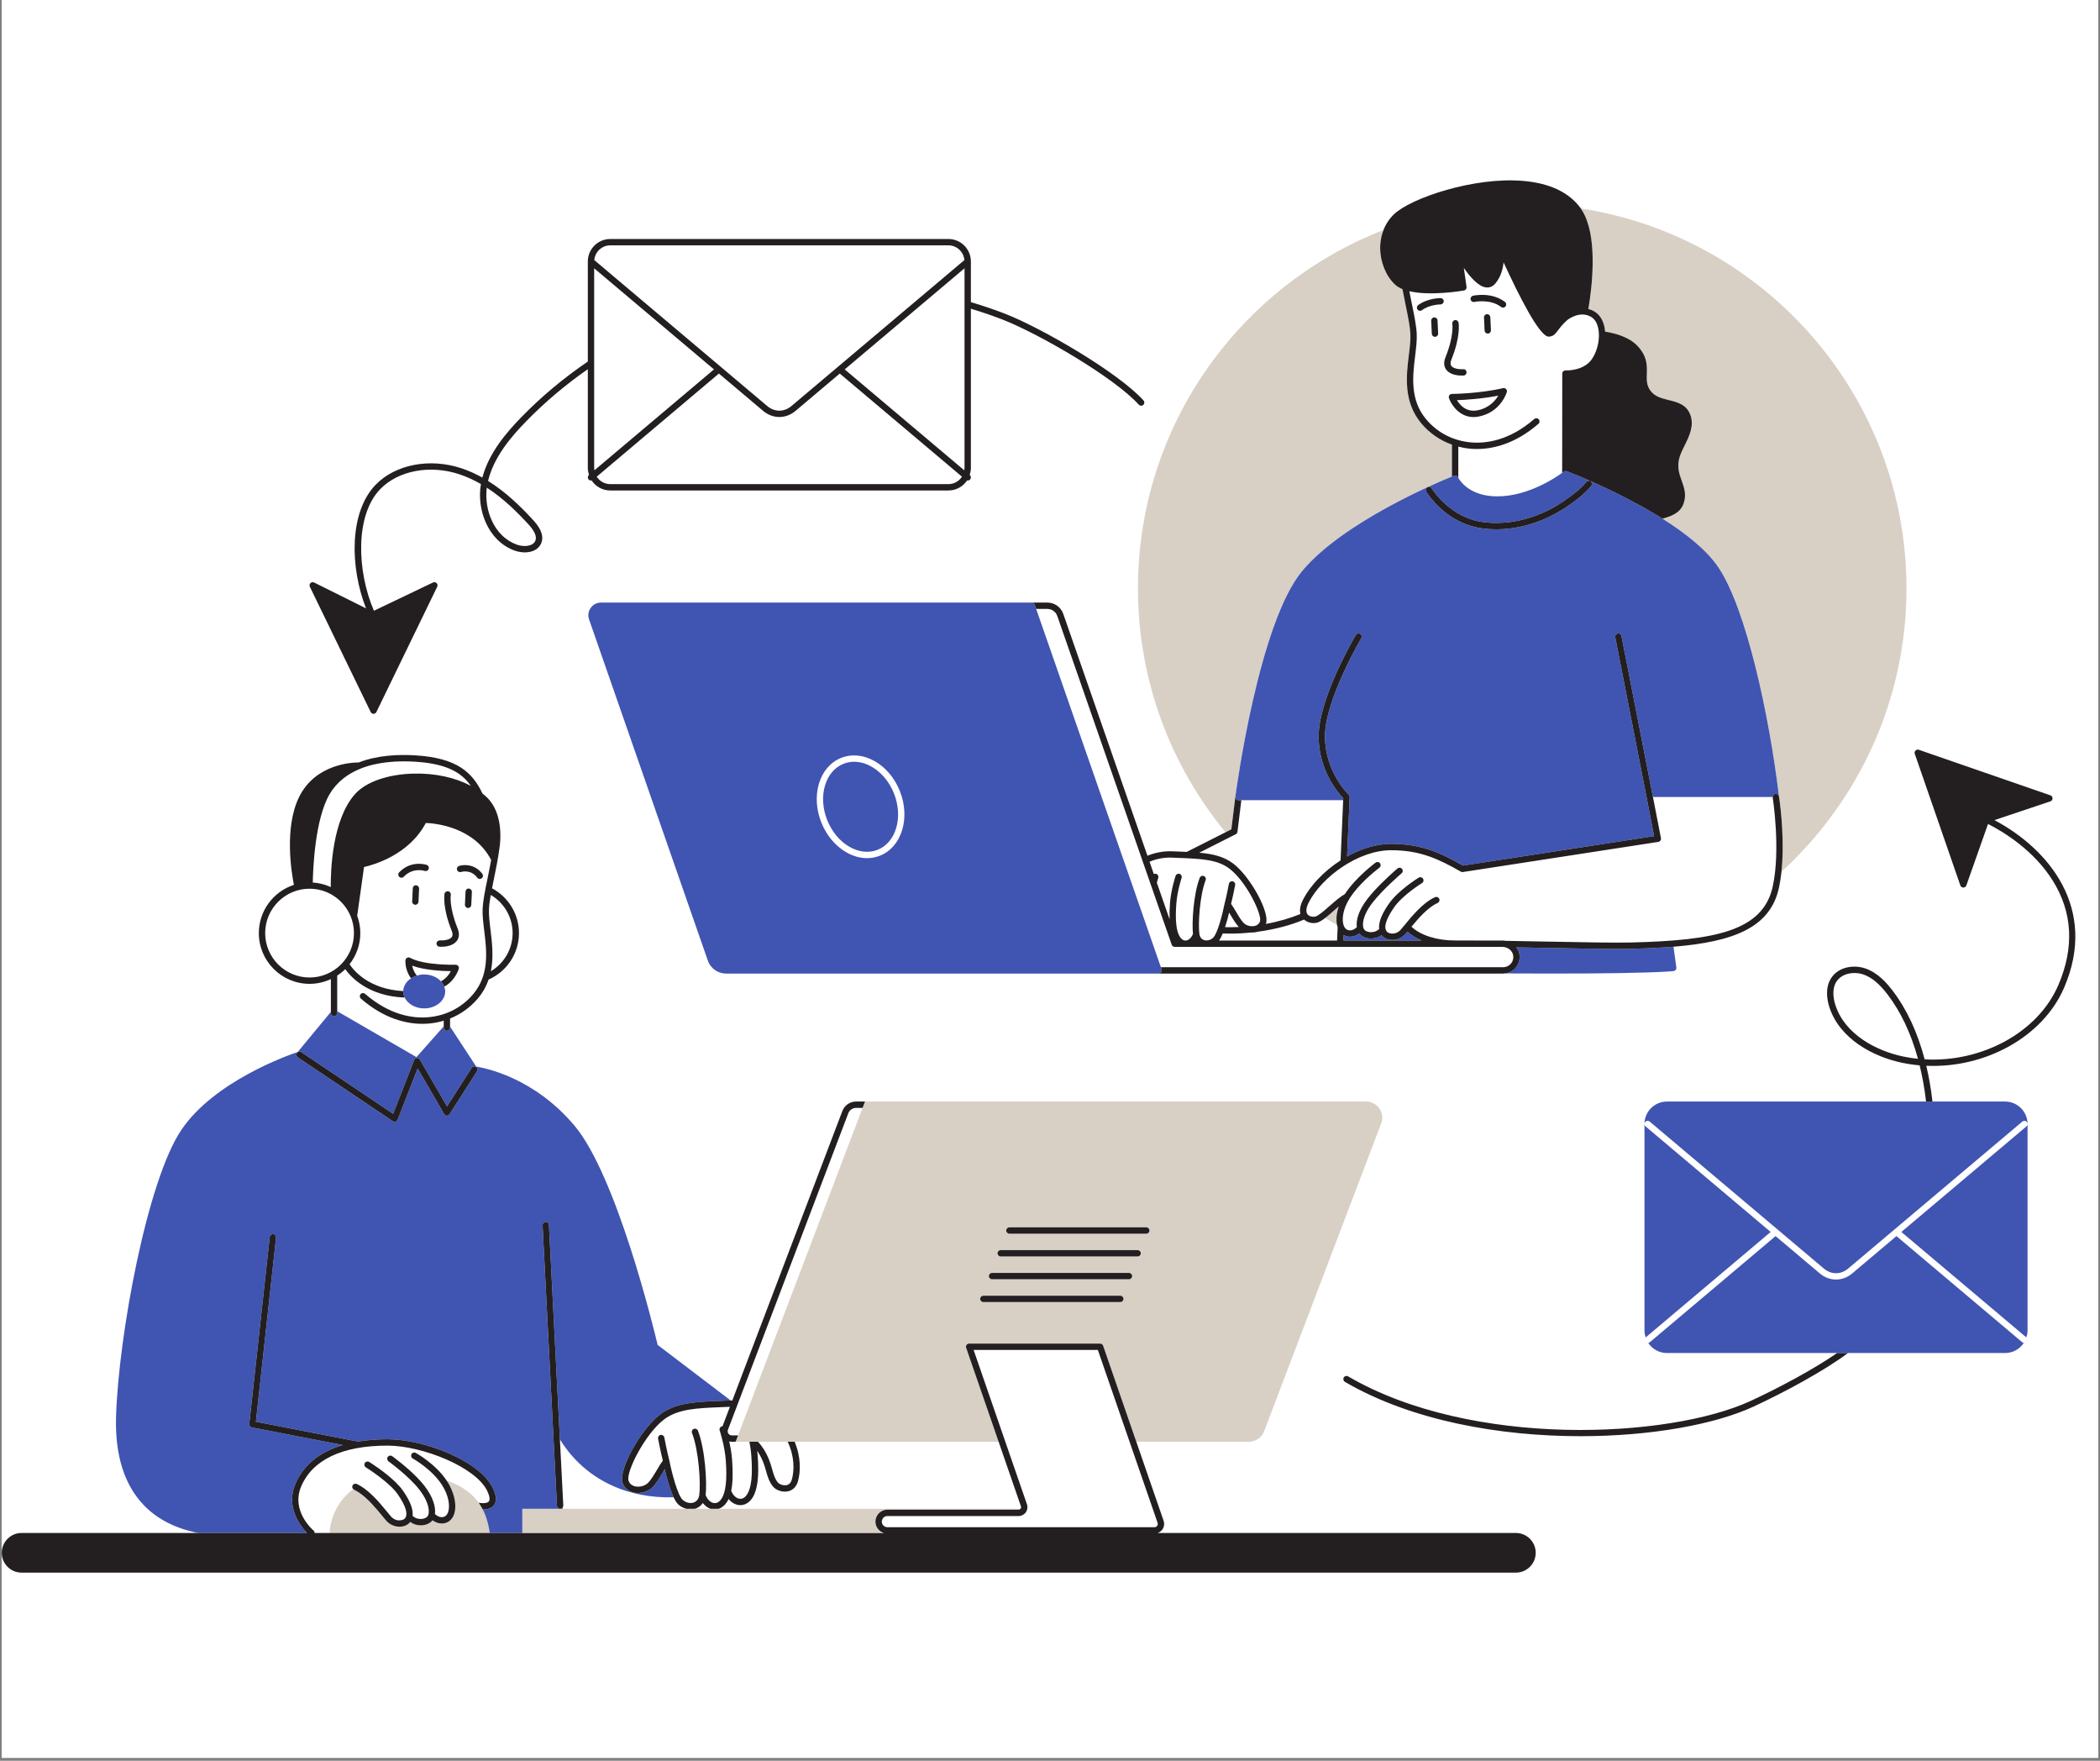
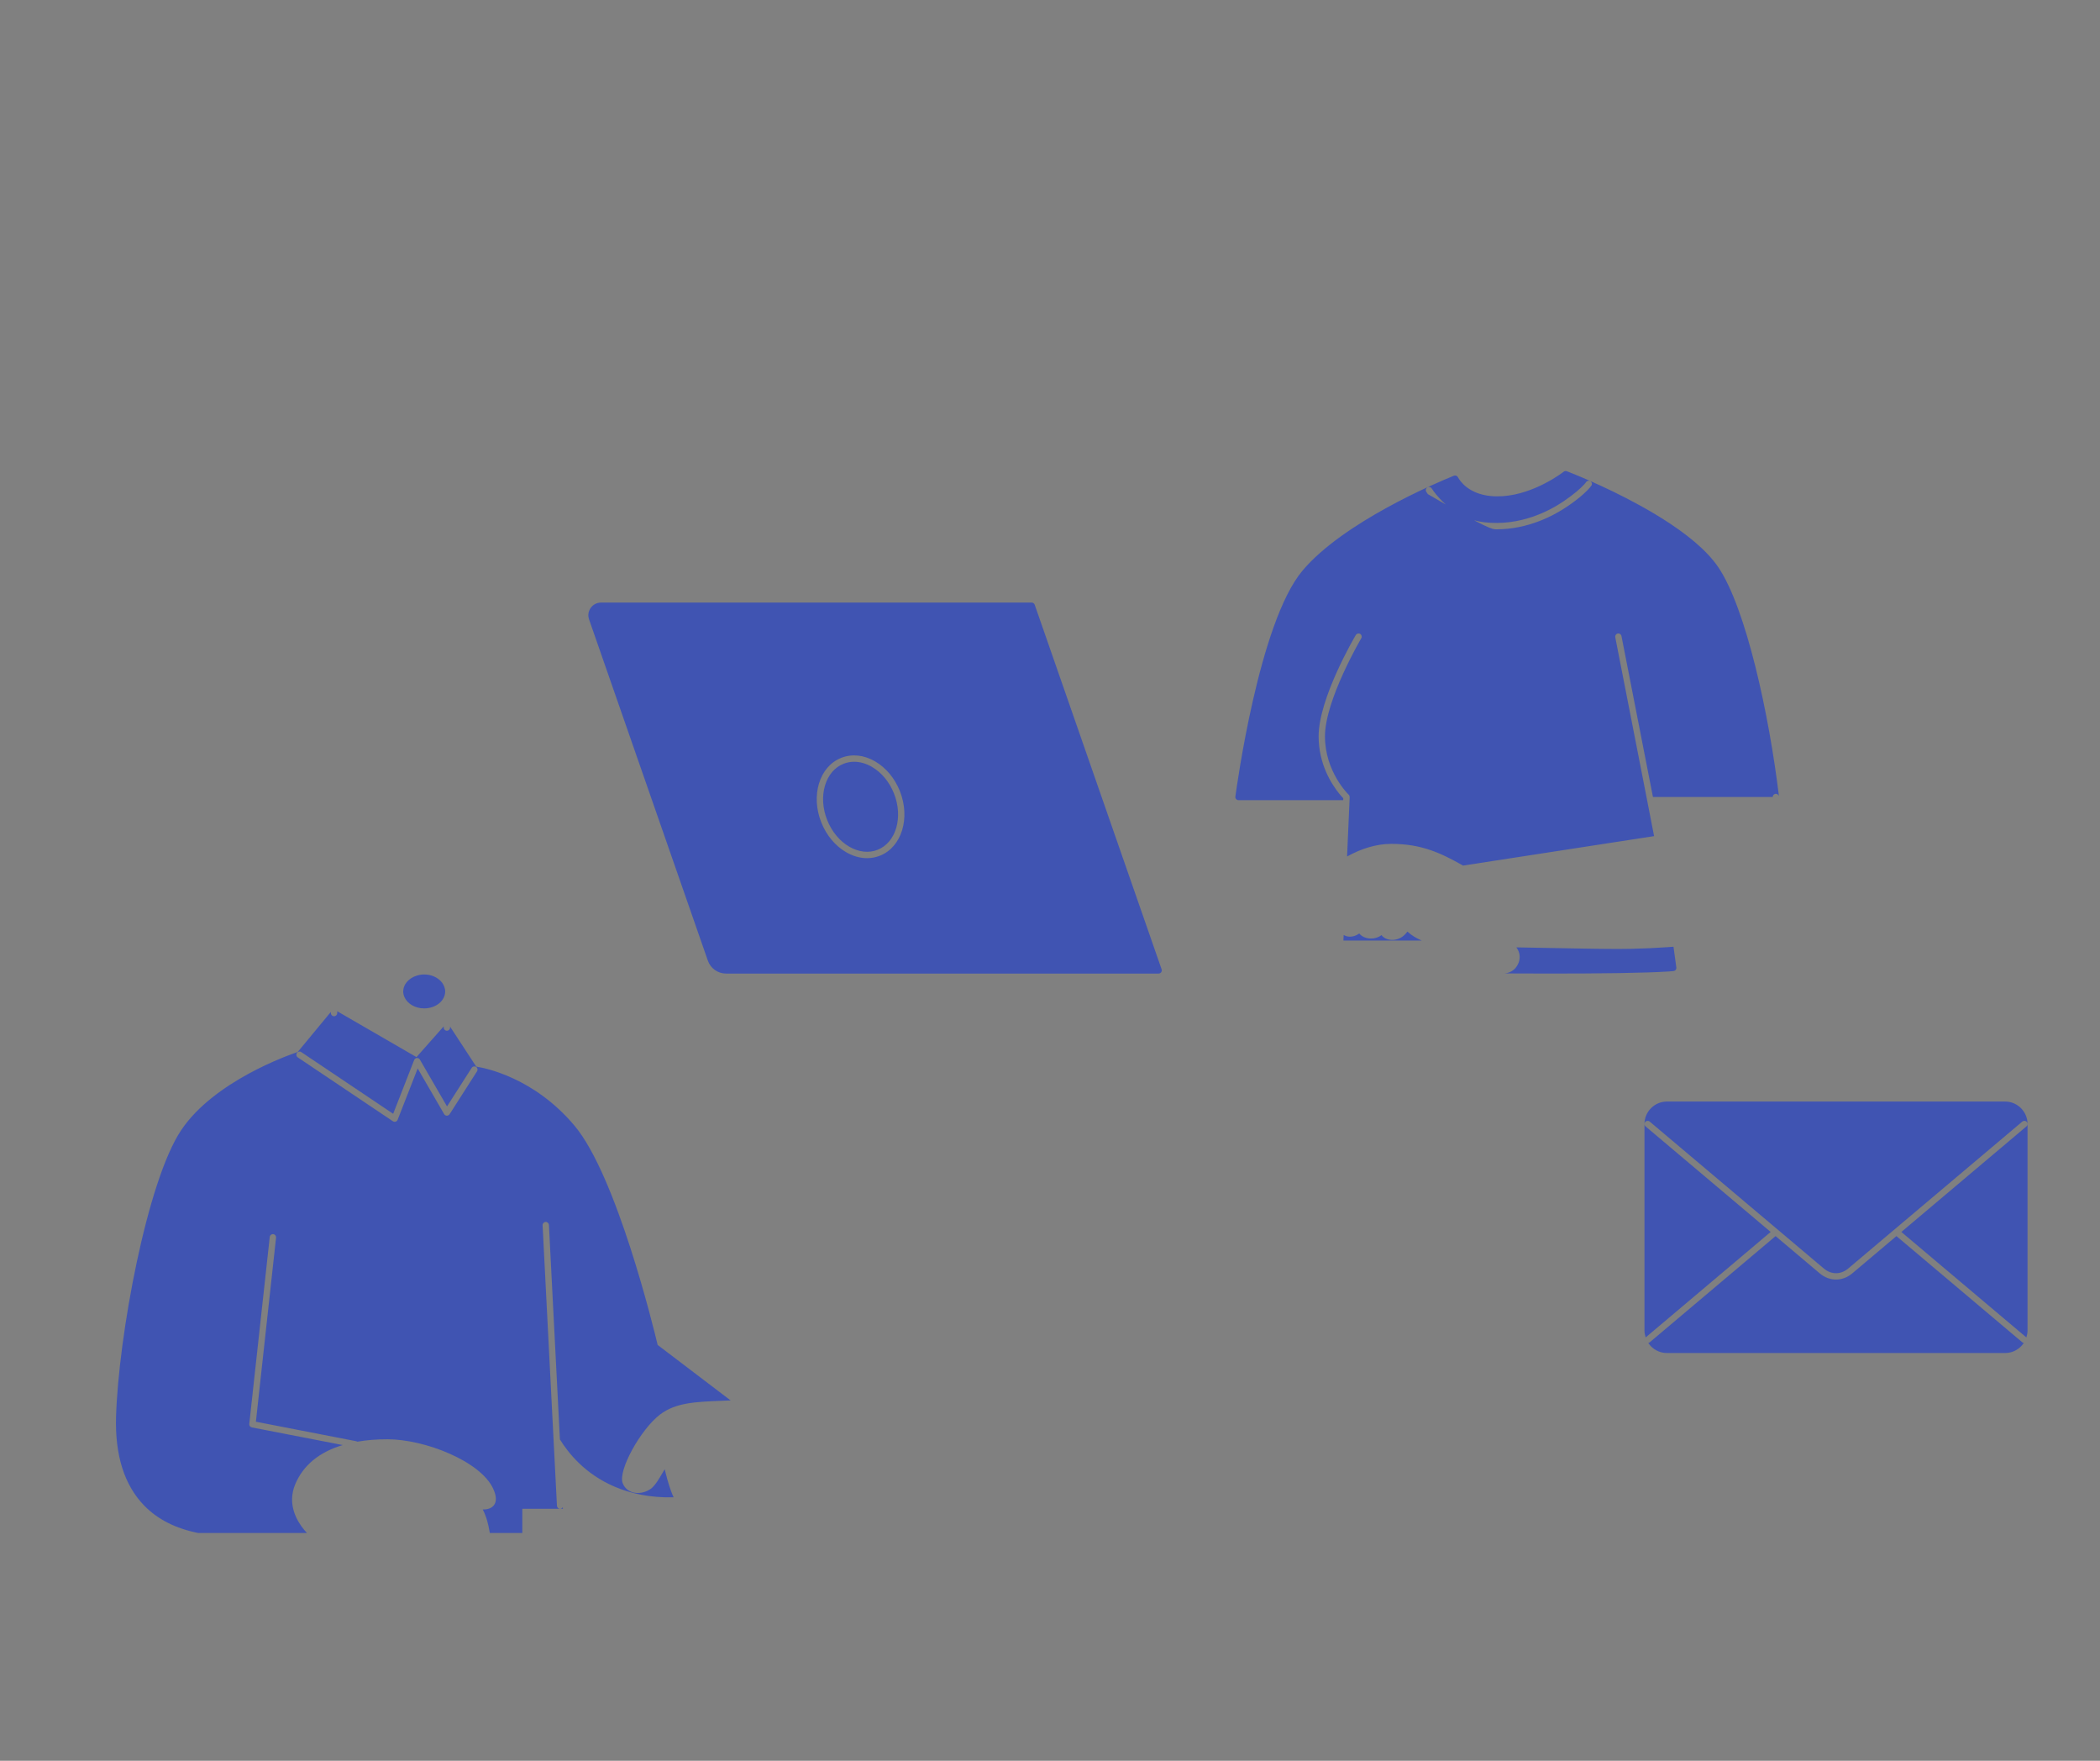
<svg xmlns="http://www.w3.org/2000/svg" width="940" viewBox="0 0 705 591" height="788" preserveAspectRatio="xMidYMid meet">
  <rect x="0" y="0" width="705" height="591" fill="#808080" stroke="none" />
  <defs>
    <clipPath id="986891ad29">
-       <path d="M 0.594 0 L 704.402 0 L 704.402 590 L 0.594 590 Z M 0.594 0 " clip-rule="nonzero" />
-     </clipPath>
+       </clipPath>
    <clipPath id="73fa40a4eb">
-       <path d="M 0.594 60 L 697 60 L 697 528 L 0.594 528 Z M 0.594 60 " clip-rule="nonzero" />
-     </clipPath>
+       </clipPath>
    <clipPath id="1d7ff7b6b6">
-       <path d="M 0.594 60 L 697 60 L 697 528 L 0.594 528 Z M 0.594 60 " clip-rule="nonzero" />
-     </clipPath>
+       </clipPath>
  </defs>
  <g clip-path="url(#986891ad29)">
-     <path fill="#ffffff" d="M 0.594 0 L 704.406 0 L 704.406 590 L 0.594 590 Z M 0.594 0 " fill-opacity="1" fill-rule="nonzero" />
    <path fill="#ffffff" d="M 0.594 0 L 704.406 0 L 704.406 590 L 0.594 590 Z M 0.594 0 " fill-opacity="1" fill-rule="nonzero" />
  </g>
  <g clip-path="url(#73fa40a4eb)">
    <path fill="#ffffff" d="M 508.902 514.535 L 388.625 514.535 C 389.254 514.32 389.82 513.93 390.215 513.371 C 390.82 512.52 390.98 511.422 390.637 510.434 L 381.473 483.914 L 419.324 483.914 C 421.551 483.914 423.582 482.516 424.375 480.43 L 463.688 377.059 C 464.316 375.395 464.094 373.527 463.082 372.062 C 462.074 370.602 460.41 369.727 458.633 369.727 L 287.379 369.727 C 285.359 369.727 283.516 370.996 282.801 372.887 L 245.84 470.078 C 245.66 470.078 245.484 470.062 245.305 470.07 L 220.781 451.418 C 219.512 446.082 207.02 394.66 192.863 377.824 C 179.316 361.715 162.996 358.484 159.883 358.004 L 151.094 344.582 L 151.094 341.859 C 154.707 340.41 157.922 338.105 160.473 335.07 C 162.16 333.062 163.285 330.941 164.035 328.781 C 170.027 326.141 174.227 320.152 174.227 313.191 C 174.227 306.684 170.555 301.023 165.18 298.156 C 165.355 297.258 165.547 296.324 165.746 295.355 C 166.457 291.891 167.262 287.965 167.781 283.926 C 168.09 281.477 168.723 273.09 163.777 267.949 C 163.223 267.371 162.594 266.832 161.949 266.309 C 158.609 259.266 153.469 254.402 139.484 253.531 C 133.57 253.168 126.57 253.516 120.43 255.918 C 118.41 255.906 105.906 256.312 100.398 267.543 C 95.344 277.84 97.871 292.984 98.668 297 C 91.844 299.223 86.895 305.637 86.895 313.191 C 86.895 322.586 94.535 330.223 103.93 330.223 C 106.484 330.223 108.902 329.645 111.078 328.629 L 111.078 339.645 L 99.934 353.102 C 96.766 354.164 71.906 362.914 60.883 379.258 C 49.34 396.371 39.777 448.605 38.961 475.465 C 38.57 488.422 41.738 498.465 48.379 505.309 C 52.922 509.988 59.023 513.051 66.531 514.535 L 7.25 514.535 C 3.574 514.535 0.594 517.516 0.594 521.191 C 0.594 524.867 3.574 527.848 7.25 527.848 L 508.902 527.848 C 512.578 527.848 515.559 524.867 515.559 521.191 C 515.559 517.516 512.578 514.535 508.902 514.535 Z M 188.973 506.418 L 188.949 505.879 C 189.047 505.707 189.117 505.516 189.105 505.305 L 187.969 483.133 C 189.371 485.41 191.469 488.293 194.445 491.156 C 200.145 496.629 210.242 502.941 226.152 502.57 C 226.637 503.582 227.148 504.426 227.688 504.934 C 228.48 505.68 229.438 506.168 230.434 506.418 Z M 233.207 506.418 C 233.336 506.383 233.465 506.363 233.59 506.32 C 234.586 505.969 235.371 505.316 235.945 504.477 C 236.664 505.41 237.57 506.09 238.578 506.418 Z M 342.637 506.371 C 342.621 506.391 342.598 506.398 342.582 506.418 L 241.277 506.418 C 242.336 506.066 243.297 505.312 244.031 504.176 C 244.238 503.852 244.426 503.5 244.602 503.121 C 245.508 504.258 246.703 505 248.016 505.164 C 248.195 505.188 248.371 505.195 248.551 505.195 C 250.129 505.195 251.586 504.316 252.617 502.723 C 254.34 500.051 254.895 495.504 254.355 488.406 C 254.316 487.914 254.266 487.445 254.215 486.98 C 254.848 487.895 255.539 489.086 256.176 490.652 C 256.586 491.66 256.879 492.684 257.16 493.672 C 257.711 495.609 258.23 497.441 259.555 499.004 C 260.457 500.074 262.496 500.98 264.508 500.559 C 266.141 500.219 267.328 499.059 267.852 497.293 C 268.824 494.012 268.922 489.004 266.77 483.914 L 335.25 483.914 L 342.746 505.602 C 342.836 505.867 342.797 506.145 342.637 506.371 Z M 411.434 279.352 L 398.418 285.934 C 397.711 285.902 397 285.871 396.258 285.844 L 393.73 285.738 C 390.727 285.602 387.852 286.145 385.219 287.227 L 356.953 206.039 C 356.164 203.773 354.023 202.254 351.625 202.254 L 201.773 202.254 C 200.379 202.254 199.113 202.902 198.305 204.039 C 197.5 205.176 197.301 206.582 197.758 207.902 L 237.629 322.418 C 238.535 325.023 240.996 326.77 243.75 326.77 L 504.633 326.77 C 504.789 326.77 504.945 326.734 505.102 326.723 C 510.316 326.75 515.559 326.766 520.668 326.766 C 537.09 326.766 552.129 326.594 560.266 326.07 C 560.582 326.047 560.887 326.02 561.191 325.988 L 561.805 325.93 C 562.094 325.906 562.363 325.762 562.547 325.535 C 562.73 325.309 562.809 325.016 562.77 324.723 L 561.816 317.766 C 582.055 316.102 594.312 311.324 597.219 297.984 C 597.598 296.25 597.867 294.438 598.066 292.598 C 623.844 268.996 640.039 235.09 640.039 197.469 C 640.039 133.02 592.527 79.457 530.691 69.965 C 530.656 69.918 530.629 69.859 530.598 69.812 C 526.723 64.559 520.273 61.5 511.434 60.727 C 494.883 59.277 473.668 66.496 468.016 71.883 C 466.445 73.383 465.25 75.191 464.461 77.207 C 416.289 95.93 382.035 142.758 382.035 197.469 C 382.035 228.531 393.074 257.062 411.434 279.352 Z M 420.137 312.984 C 420.734 313.008 421.328 312.977 421.883 312.828 C 421.953 312.809 422.012 312.773 422.078 312.75 C 428.016 311.977 433.352 310.516 437.793 308.656 C 439.086 309.805 440.965 310.062 442.32 309.637 C 443.082 309.398 443.93 308.859 444.855 308.145 C 446.172 308.934 447.5 309.699 448.844 310.441 C 448.906 310.734 448.98 311.008 449.066 311.262 L 448.875 315.688 L 409.238 315.688 C 409.68 315.078 410.105 314.266 410.496 313.32 C 411.281 313.344 412.066 313.367 412.836 313.367 C 415.352 313.367 417.781 313.223 420.137 312.984 Z M 669.559 275.27 L 688.344 268.973 C 688.777 268.828 689.066 268.422 689.07 267.965 C 689.074 267.512 688.785 267.105 688.355 266.953 L 644.18 251.66 C 643.793 251.523 643.363 251.625 643.074 251.914 C 642.785 252.199 642.688 252.629 642.82 253.016 L 658.117 297.191 C 658.266 297.617 658.668 297.906 659.117 297.906 C 659.121 297.906 659.121 297.906 659.121 297.906 C 659.574 297.906 659.977 297.621 660.129 297.195 L 667.41 276.559 C 672.461 279.121 682.656 285.242 689.102 295.516 C 695.805 306.203 696.441 318.035 690.996 330.676 C 684.141 346.578 665.285 356.648 646.137 355.566 C 643.73 346.457 640.121 338.719 635.363 332.488 C 633.453 329.984 630.426 326.492 626.199 325.047 C 622.426 323.754 617.297 324.438 614.785 328.234 C 612.598 331.543 613.406 335.668 614.078 337.832 C 617.484 348.715 628.949 354.723 638.547 356.711 C 640.508 357.121 642.477 357.406 644.449 357.578 C 644.895 359.391 645.293 361.262 645.645 363.18 C 646.039 365.352 646.348 367.539 646.609 369.73 L 559.609 369.73 C 555.453 369.73 552.07 373.113 552.07 377.27 L 552.07 446.602 C 552.07 447.41 552.234 448.176 552.469 448.902 L 552.449 448.922 C 552 449.301 551.941 449.973 552.324 450.422 C 552.535 450.668 552.836 450.801 553.137 450.801 C 553.203 450.801 553.27 450.777 553.336 450.766 C 554.688 452.793 556.992 454.141 559.609 454.141 L 616.75 454.141 C 608.867 459.598 597.117 465.879 587.785 470.191 C 560.227 482.941 493.852 486.078 452.574 461.98 C 452.066 461.68 451.414 461.852 451.117 462.363 C 450.82 462.871 450.992 463.523 451.5 463.82 C 473.891 476.887 503.562 482.055 530.605 482.055 C 554.133 482.055 575.668 478.145 588.68 472.129 C 599.086 467.312 612.5 460.059 620.395 454.141 L 673.137 454.141 C 675.754 454.141 678.059 452.797 679.41 450.766 C 679.477 450.777 679.539 450.801 679.605 450.801 C 679.906 450.801 680.211 450.672 680.422 450.422 C 680.801 449.973 680.742 449.301 680.293 448.922 L 680.273 448.902 C 680.512 448.176 680.672 447.41 680.672 446.602 L 680.672 377.27 C 680.672 373.113 677.293 369.73 673.137 369.73 L 648.758 369.73 C 648.488 367.41 648.164 365.098 647.742 362.797 C 647.43 361.066 647.074 359.375 646.68 357.723 C 666.496 358.598 685.832 348.035 692.953 331.523 C 704.363 305.051 687.945 285.02 669.559 275.27 Z M 638.98 354.625 C 629.98 352.758 619.246 347.195 616.121 337.191 C 615.555 335.387 614.863 331.98 616.566 329.41 C 617.879 327.43 620.258 326.586 622.57 326.586 C 623.598 326.586 624.613 326.754 625.512 327.059 C 628.312 328.02 630.906 330.152 633.676 333.781 C 638.133 339.621 641.559 346.863 643.887 355.383 C 642.25 355.215 640.609 354.961 638.98 354.625 Z M 124.441 238.988 C 124.621 239.355 124.992 239.59 125.402 239.59 C 125.809 239.59 126.18 239.355 126.359 238.988 L 146.781 196.938 C 146.977 196.531 146.895 196.043 146.578 195.723 C 146.258 195.402 145.773 195.316 145.363 195.512 L 125.535 204.996 C 119.871 191.941 119.059 172.977 127.695 164.125 C 133.758 157.91 144.422 155.926 154.227 159.191 C 156.781 160.043 159.191 161.168 161.453 162.473 C 159.957 170.941 163.789 181.598 172.805 184.816 C 176.023 185.969 180.203 185.543 181.617 182.504 C 183.184 179.137 180 175.672 178.957 174.531 C 174.98 170.207 169.973 165.227 163.848 161.426 C 165.762 153.422 171.547 146.66 176.465 141.598 C 182.797 135.078 189.812 129.16 197.34 123.918 L 197.34 157.09 C 197.34 157.895 197.504 158.66 197.738 159.391 L 197.719 159.406 C 197.27 159.785 197.215 160.457 197.59 160.906 C 197.805 161.156 198.105 161.285 198.406 161.285 C 198.473 161.285 198.539 161.266 198.605 161.254 C 199.957 163.281 202.262 164.625 204.879 164.625 L 318.402 164.625 C 321.02 164.625 323.324 163.281 324.676 161.254 C 324.742 161.266 324.805 161.285 324.871 161.285 C 325.176 161.285 325.477 161.16 325.688 160.906 C 326.066 160.457 326.012 159.785 325.559 159.406 L 325.543 159.391 C 325.777 158.66 325.938 157.895 325.938 157.09 L 325.938 103.621 C 329.504 104.691 333.023 105.891 336.48 107.227 C 348.605 111.914 373.961 126.594 382.316 135.832 C 382.711 136.266 383.383 136.301 383.82 135.906 C 384.258 135.512 384.289 134.84 383.895 134.402 C 375.355 124.957 349.559 110 337.25 105.242 C 333.539 103.809 329.762 102.539 325.938 101.406 L 325.938 87.758 C 325.938 83.602 322.559 80.219 318.402 80.219 L 204.879 80.219 C 200.723 80.219 197.34 83.602 197.34 87.758 L 197.34 121.352 C 189.242 126.875 181.699 133.148 174.934 140.113 C 169.949 145.246 164.109 152.078 161.934 160.297 C 159.727 159.066 157.383 158 154.902 157.172 C 144.34 153.656 132.789 155.852 126.172 162.641 C 117.156 171.879 117.453 190.371 122.879 204.191 L 105.457 195.52 C 105.047 195.316 104.555 195.395 104.23 195.715 C 103.906 196.035 103.824 196.527 104.023 196.938 Z M 163.422 163.68 C 169.023 167.297 173.668 171.926 177.387 175.973 C 179.582 178.367 180.332 180.211 179.68 181.605 C 178.844 183.41 175.832 183.633 173.52 182.809 C 165.855 180.074 162.457 171.121 163.422 163.68 Z M 163.422 163.68 " fill-opacity="1" fill-rule="nonzero" />
  </g>
-   <path fill="#d8d0c5" d="M 164.344 514.02 L 164.434 514.539 C 163.195 514.539 161.926 514.539 160.629 514.539 C 145.727 514.539 127.086 514.539 110.648 514.539 L 110.648 514.535 C 110.648 514.406 110.781 505.527 118.598 499.824 C 118.68 499.902 118.766 499.977 118.879 500.027 C 119.457 500.289 120.027 500.637 120.598 501.02 C 123.559 503.008 126.332 506.371 128.27 508.742 C 128.797 509.387 129.262 509.953 129.645 510.387 C 130.793 511.691 132.41 512.434 134.098 512.434 C 134.148 512.434 134.199 512.434 134.25 512.43 C 135.66 512.391 136.918 511.84 137.621 510.953 C 137.652 510.91 137.664 510.859 137.695 510.816 C 138.637 511.543 139.891 511.973 141.227 511.969 C 141.375 511.969 141.52 511.965 141.668 511.957 C 143.152 511.855 144.438 511.246 145.191 510.281 C 145.195 510.281 145.195 510.277 145.195 510.273 C 146.129 510.957 147.223 511.359 148.309 511.359 C 148.559 511.359 148.809 511.336 149.059 511.293 C 150.625 511.031 151.852 509.938 152.43 508.297 C 153.098 506.402 153.09 503.336 151.527 499.82 C 151.156 498.984 150.723 498.133 150.164 497.258 C 150.102 497.164 150.035 497.074 149.973 496.98 C 155.34 498.73 158.633 501.504 160.699 504.395 C 161.234 505.145 161.688 505.902 162.074 506.652 C 163.391 509.223 163.922 511.707 164.246 513.469 C 164.277 513.66 164.312 513.848 164.344 514.02 Z M 238.578 506.418 L 188.109 506.418 C 188.105 506.418 188.098 506.422 188.094 506.422 C 188.078 506.422 188.059 506.422 188.039 506.422 C 188.027 506.422 188.016 506.418 188.008 506.418 L 175.348 506.418 L 175.348 514.582 L 296.875 514.582 C 295.742 514.277 294.809 513.492 294.309 512.449 C 294.059 511.926 293.902 511.348 293.902 510.727 C 293.902 509.922 294.148 509.176 294.559 508.547 C 295.273 507.453 296.508 506.723 297.91 506.723 L 341.949 506.723 C 342.203 506.723 342.422 506.605 342.582 506.418 Z M 463.082 372.066 C 464.094 373.527 464.316 375.398 463.688 377.059 L 424.375 480.43 C 423.582 482.516 421.551 483.914 419.32 483.914 L 381.469 483.914 L 380.734 481.785 L 370.328 451.684 C 370.184 451.254 369.777 450.969 369.32 450.969 L 325.355 450.969 C 325.012 450.969 324.688 451.133 324.488 451.414 C 324.289 451.695 324.234 452.055 324.348 452.379 L 334.512 481.785 L 335.246 483.914 L 246.969 483.914 L 247.777 481.785 L 289.582 371.859 L 290.391 369.727 L 458.629 369.727 C 460.41 369.73 462.07 370.602 463.082 372.066 Z M 384.824 411.949 L 338.863 411.949 C 338.273 411.949 337.797 412.426 337.797 413.016 C 337.797 413.605 338.273 414.082 338.863 414.082 L 384.824 414.082 C 385.414 414.082 385.891 413.605 385.891 413.016 C 385.891 412.426 385.414 411.949 384.824 411.949 Z M 377.164 435.961 C 377.164 435.371 376.688 434.895 376.098 434.895 L 330.137 434.895 C 329.547 434.895 329.07 435.371 329.07 435.961 C 329.07 436.551 329.547 437.027 330.137 437.027 L 376.098 437.027 C 376.688 437.027 377.164 436.551 377.164 435.961 Z M 380.074 428.312 C 380.074 427.723 379.598 427.246 379.008 427.246 L 333.047 427.246 C 332.457 427.246 331.98 427.723 331.98 428.312 C 331.98 428.902 332.457 429.379 333.047 429.379 L 379.008 429.379 C 379.598 429.379 380.074 428.902 380.074 428.312 Z M 381.914 421.73 C 382.504 421.73 382.98 421.254 382.98 420.664 C 382.98 420.074 382.504 419.598 381.914 419.598 L 335.953 419.598 C 335.367 419.598 334.891 420.074 334.891 420.664 C 334.891 421.254 335.367 421.73 335.953 421.73 Z M 449.371 304.297 C 448.824 304.762 448.277 305.238 447.73 305.719 C 447.344 306.059 446.977 306.379 446.605 306.695 C 445.996 307.223 445.41 307.723 444.855 308.145 C 446.168 308.934 447.5 309.699 448.844 310.441 C 448.691 309.703 448.625 308.844 448.684 307.891 C 448.742 306.855 448.965 305.707 449.359 304.488 Z M 477.176 142.137 C 471.059 134.855 472.125 126.117 472.98 119.094 C 473.293 116.535 473.59 114.113 473.492 112.109 C 473.363 109.547 472.684 106.246 471.898 102.426 C 471.551 100.73 471.18 98.922 470.832 97.047 C 469.82 96.629 468.938 96.109 468.25 95.449 C 465.223 92.57 463.344 87.867 463.344 83.176 C 463.344 82.02 463.465 80.891 463.688 79.801 C 463.871 78.902 464.133 78.039 464.457 77.203 C 416.289 95.93 382.035 142.758 382.035 197.469 C 382.035 228.531 393.074 257.062 411.43 279.352 L 413.383 278.363 L 413.387 278.359 L 414.734 267.375 C 414.734 267.371 414.734 267.371 414.734 267.367 C 415.051 264.988 422.613 208.957 437.266 191.531 C 450.965 175.242 482.305 162.031 487.445 159.938 L 487.445 149.246 C 483.469 147.832 479.934 145.422 477.176 142.137 Z M 530.691 69.965 C 531.215 70.695 531.66 71.512 532.066 72.375 C 536.281 81.355 534.398 96.734 533.289 103.391 C 533.27 103.496 533.223 103.594 533.176 103.688 C 533.871 103.863 534.582 104.141 535.293 104.566 C 536.949 105.562 538.098 107.316 538.613 109.637 C 538.734 110.176 538.809 110.738 538.859 111.312 C 542.754 111.934 546.977 113.254 549.629 116.004 C 553.051 119.551 552.953 122.715 552.863 125.508 C 552.801 127.578 552.742 129.367 554.125 131.191 C 555.598 133.137 557.852 133.699 560.234 134.289 C 563.125 135.004 566.117 135.75 567.422 139.109 C 568.871 142.824 567.09 146.43 565.516 149.613 C 564.703 151.262 563.934 152.816 563.645 154.262 C 563.062 157.117 563.836 159.301 564.59 161.41 C 565.426 163.762 566.293 166.191 565.129 169.215 C 563.953 172.281 560.957 173.316 558.105 174.086 C 565.785 178.918 572.906 184.523 576.891 190.43 C 586.188 204.219 593.949 239.953 597.23 267.336 C 597.23 267.34 597.23 267.34 597.23 267.34 C 597.32 267.91 598.977 278.625 598.324 289.406 C 598.262 290.473 598.176 291.539 598.062 292.598 C 623.84 268.996 640.035 235.09 640.035 197.469 C 640.035 133.02 592.527 79.457 530.691 69.965 Z M 530.691 69.965 " fill-opacity="1" fill-rule="nonzero" />
-   <path fill="#4054b2" d="M 188.945 505.879 L 188.969 506.418 L 188.109 506.418 C 188.477 506.395 188.777 506.176 188.945 505.879 Z M 220.781 451.418 L 245.305 470.07 C 245.152 470.074 245.004 470.055 244.852 470.062 L 241.941 470.184 C 241.938 470.184 241.938 470.184 241.934 470.184 C 233.504 470.523 226.844 470.793 221.641 474.738 C 215.02 479.762 207.473 493.531 209.023 497.758 C 209.027 497.77 209.035 497.777 209.039 497.789 C 209.621 499.355 210.848 500.461 212.5 500.91 C 214.289 501.395 216.422 501.004 217.988 500.016 C 218.199 499.883 218.434 499.777 218.621 499.625 C 220.012 498.473 221.227 496.402 222.402 494.402 C 222.66 493.965 222.914 493.535 223.16 493.133 C 223.625 495.141 224.367 497.992 225.277 500.457 C 225.555 501.211 225.844 501.926 226.152 502.57 C 210.238 502.941 200.141 496.629 194.445 491.156 C 191.465 488.293 189.367 485.41 187.969 483.133 L 187.707 478.031 L 184.285 411.148 C 184.254 410.559 183.691 410.074 183.164 410.137 C 182.578 410.168 182.125 410.668 182.156 411.254 L 185.59 478.379 L 186.977 505.41 C 187.004 505.969 187.457 506.398 188.008 506.418 L 175.348 506.418 L 175.348 514.539 C 172.145 514.539 168.461 514.539 164.434 514.539 L 164.34 514.02 C 164.309 513.848 164.277 513.66 164.242 513.469 C 163.918 511.707 163.391 509.227 162.07 506.656 C 163.34 506.664 164.836 506.41 165.742 505.312 C 166.781 504.059 166.715 502.145 165.547 499.629 C 161.309 490.473 142.684 483.09 130.086 483.086 C 130.074 483.086 130.062 483.086 130.051 483.086 C 126.387 483.086 123.016 483.367 119.926 483.902 C 119.805 483.816 119.672 483.754 119.516 483.723 L 85.906 477.195 L 92.676 415.414 C 92.738 414.828 92.316 414.305 91.734 414.238 C 91.137 414.172 90.621 414.598 90.559 415.184 L 83.684 477.938 C 83.621 478.488 83.996 478.996 84.539 479.102 L 115.062 485.027 C 107.203 487.371 101.77 491.809 99.105 498.203 C 96.289 504.961 99.77 510.66 102.105 513.469 C 102.453 513.891 102.777 514.254 103.051 514.539 C 92.582 514.539 83.535 514.539 77.719 514.539 L 66.527 514.539 C 59.023 513.051 52.922 509.992 48.379 505.309 C 41.738 498.465 38.57 488.422 38.961 475.465 C 39.773 448.605 49.34 396.371 60.879 379.258 C 71.902 362.914 96.766 354.164 99.934 353.105 L 111.078 339.645 L 111.078 340.031 C 111.078 340.617 111.555 341.094 112.145 341.094 C 112.734 341.094 113.211 340.617 113.211 340.031 L 113.211 339.418 L 139.816 354.816 L 148.965 344.492 L 148.965 344.898 C 148.965 345.488 149.441 345.965 150.031 345.965 C 150.617 345.965 151.098 345.488 151.098 344.898 L 151.098 344.582 L 159.883 358.004 C 163 358.488 179.32 361.715 192.867 377.824 C 207.02 394.66 219.512 446.082 220.781 451.418 Z M 159.777 360.152 L 160.152 359.566 C 160.469 359.07 160.324 358.414 159.828 358.098 C 159.332 357.777 158.676 357.922 158.355 358.418 L 157.984 359 L 150.074 371.367 L 141.34 356.309 L 140.953 355.641 C 140.75 355.285 140.344 355.074 139.953 355.113 C 139.543 355.148 139.188 355.41 139.039 355.789 L 138.707 356.641 L 131.992 373.84 L 102.133 353.793 L 101.152 353.137 C 100.664 352.809 100 352.938 99.676 353.43 C 99.348 353.914 99.477 354.578 99.965 354.906 L 100.402 355.199 L 131.906 376.348 C 132.086 376.465 132.293 376.527 132.5 376.527 C 132.609 376.527 132.715 376.512 132.82 376.48 C 133.129 376.383 133.375 376.152 133.492 375.852 L 140.223 358.625 L 149.109 373.949 C 149.297 374.273 149.637 374.473 150.008 374.48 C 150.359 374.453 150.727 374.301 150.93 373.992 Z M 142.406 338.465 C 146.293 338.465 149.457 335.91 149.457 332.77 C 149.457 332.211 149.324 331.68 149.137 331.168 C 148.895 330.504 148.52 329.895 148.012 329.355 C 146.727 327.98 144.703 327.074 142.406 327.074 C 141.535 327.074 140.711 327.219 139.941 327.453 C 139.223 327.672 138.574 327.984 137.988 328.371 C 136.43 329.395 135.414 330.926 135.371 332.66 C 135.371 332.699 135.359 332.73 135.359 332.77 C 135.359 333.496 135.543 334.184 135.852 334.824 C 136.875 336.949 139.418 338.465 142.406 338.465 Z M 471.875 313.426 C 470.723 314.734 469.109 315.473 467.422 315.473 C 467.367 315.473 467.316 315.473 467.266 315.473 C 465.855 315.434 464.598 314.879 463.898 313.992 C 463.863 313.949 463.852 313.898 463.82 313.855 C 462.879 314.582 461.625 315.012 460.293 315.012 C 460.145 315.012 460 315.008 459.855 314.996 C 458.367 314.895 457.082 314.285 456.324 313.324 C 456.32 313.32 456.32 313.32 456.32 313.316 C 455.383 313.996 454.293 314.395 453.207 314.395 C 452.957 314.395 452.707 314.379 452.461 314.336 C 451.973 314.254 451.535 314.066 451.121 313.832 C 451.109 313.828 451.102 313.82 451.09 313.812 L 451.008 315.688 L 477.297 315.688 C 475.406 314.887 473.781 313.875 472.5 312.691 C 472.273 312.965 472.062 313.215 471.875 313.426 Z M 561.191 325.988 L 561.805 325.93 C 562.094 325.906 562.363 325.762 562.547 325.539 C 562.73 325.309 562.809 325.016 562.77 324.723 L 561.816 317.766 C 561.121 317.824 560.398 317.871 559.688 317.922 C 555.91 318.188 551.906 318.367 547.617 318.469 C 546.371 318.5 544.883 318.512 543.195 318.512 C 537.371 318.512 529.191 318.355 520.645 318.191 C 516.906 318.121 512.984 318.047 509.059 317.98 C 509.652 318.75 510.047 319.668 510.148 320.664 C 510.293 322.09 509.855 323.496 508.988 324.613 C 508.906 324.727 508.84 324.848 508.746 324.949 C 507.805 325.992 506.496 326.605 505.105 326.727 C 510.32 326.754 515.562 326.77 520.672 326.77 C 537.094 326.77 552.133 326.594 560.27 326.07 C 560.582 326.047 560.887 326.02 561.191 325.988 Z M 554.582 280.754 L 491.164 290.531 C 483.844 286.387 477.352 283.242 467.066 283.242 C 467.062 283.242 467.055 283.242 467.047 283.242 C 462.008 283.246 456.926 284.883 452.355 287.41 C 452.316 287.434 452.273 287.453 452.234 287.477 L 453.105 267.555 C 453.109 267.43 453.078 267.312 453.039 267.195 C 453.031 267.164 453.035 267.133 453.023 267.102 C 452.965 266.969 452.883 266.848 452.777 266.746 C 452.773 266.742 452.773 266.734 452.77 266.73 C 452.691 266.656 444.812 259.105 444.812 247.133 C 444.812 235 456.879 214.434 457 214.227 C 457.301 213.719 457.133 213.066 456.625 212.766 C 456.121 212.469 455.469 212.637 455.164 213.141 C 454.656 214.004 442.68 234.418 442.68 247.133 C 442.68 256.582 447.129 263.367 449.641 266.445 C 450.195 267.121 450.656 267.625 450.953 267.93 L 450.926 268.574 L 415.793 268.574 C 415.484 268.574 415.191 268.441 414.992 268.211 C 414.789 267.984 414.699 267.68 414.734 267.375 C 414.734 267.375 414.734 267.371 414.734 267.371 C 415.051 264.992 422.613 208.957 437.266 191.531 C 450.965 175.242 482.305 162.035 487.445 159.941 C 487.793 159.801 488.023 159.707 488.117 159.668 C 488.633 159.461 489.23 159.699 489.473 160.207 C 489.48 160.227 489.52 160.301 489.574 160.395 C 490.109 161.352 492.941 165.73 500.355 166.48 C 511.422 167.602 522.016 160.473 524.434 158.715 C 524.758 158.484 524.945 158.336 524.961 158.324 C 525.258 158.094 525.656 158.035 526.004 158.164 C 526.086 158.195 526.293 158.273 526.566 158.383 C 529.516 159.539 542.918 164.945 555.602 172.551 C 556.441 173.055 557.277 173.562 558.105 174.086 C 565.785 178.918 572.906 184.523 576.887 190.43 C 586.188 204.219 593.949 239.953 597.227 267.336 C 597.137 266.758 596.582 266.363 596.012 266.457 C 595.484 266.539 595.133 266.992 595.133 267.508 L 554.922 267.508 L 554.883 267.305 C 554.883 267.305 554.879 267.301 554.879 267.301 L 554.711 266.445 L 544.352 213.48 C 544.242 212.902 543.672 212.523 543.105 212.641 C 542.527 212.754 542.152 213.312 542.266 213.891 L 552.785 267.68 L 552.789 267.703 C 552.789 267.707 552.789 267.711 552.789 267.711 L 555.301 280.645 Z M 533.684 163.719 C 534.059 163.277 534.246 163.012 534.266 162.98 C 534.586 162.484 534.441 161.832 533.953 161.512 C 533.461 161.195 532.805 161.332 532.48 161.816 C 532.477 161.828 532.238 162.172 531.633 162.812 C 530.629 163.879 528.598 165.762 524.902 168.27 C 520.137 171.5 510.328 176.703 498.25 175.293 C 488.988 174.207 483.219 167.504 481.328 164.938 C 480.887 164.336 480.652 163.961 480.641 163.941 C 480.336 163.441 479.684 163.273 479.18 163.582 C 478.676 163.883 478.512 164.535 478.812 165.043 C 478.852 165.105 479.043 165.414 479.355 165.855 C 481.133 168.406 487.355 176.16 498 177.41 C 499.484 177.582 500.93 177.664 502.34 177.664 C 513.09 177.664 521.668 173.035 526.098 170.035 C 530.609 166.977 532.77 164.785 533.684 163.719 Z M 285.133 284.199 C 288.305 286.031 291.676 286.398 294.633 285.23 C 300.816 282.777 303.285 274.309 300.133 266.348 C 298.59 262.449 295.949 259.27 292.695 257.387 C 290.742 256.258 288.711 255.684 286.75 255.684 C 285.527 255.684 284.332 255.906 283.199 256.355 C 280.246 257.523 278.039 260.102 276.98 263.609 C 275.898 267.207 276.152 271.336 277.695 275.234 C 279.238 279.133 281.879 282.316 285.133 284.199 Z M 389.973 325.359 C 390.086 325.684 390.035 326.043 389.832 326.328 C 389.633 326.605 389.312 326.773 388.965 326.773 L 243.754 326.773 C 240.996 326.773 238.535 325.027 237.633 322.422 L 197.758 207.902 C 197.301 206.586 197.5 205.18 198.309 204.043 C 199.117 202.906 200.379 202.254 201.773 202.254 L 346.355 202.254 C 346.809 202.254 347.211 202.543 347.359 202.969 L 347.855 204.387 L 389.727 324.645 Z M 275.715 276.02 C 277.434 280.363 280.398 283.922 284.066 286.043 C 286.355 287.363 288.746 288.035 291.074 288.035 C 292.562 288.035 294.023 287.762 295.414 287.211 C 302.695 284.328 305.699 274.617 302.113 265.562 C 300.395 261.223 297.426 257.664 293.762 255.543 C 290.012 253.375 285.98 252.961 282.41 254.375 C 278.84 255.789 276.188 258.852 274.938 262.996 C 273.719 267.051 273.992 271.676 275.715 276.02 Z M 677.684 449.5 L 636.664 414.891 L 621.824 427.41 C 620.195 428.785 618.285 429.473 616.371 429.473 C 614.461 429.473 612.551 428.785 610.926 427.41 L 596.086 414.891 L 555.066 449.5 L 553.828 450.543 C 553.684 450.668 553.512 450.727 553.34 450.762 C 554.691 452.793 556.996 454.137 559.613 454.137 L 673.141 454.137 C 675.754 454.137 678.062 452.793 679.414 450.762 C 679.238 450.727 679.07 450.668 678.926 450.543 Z M 673.137 369.73 L 559.609 369.73 C 555.457 369.73 552.074 373.109 552.074 377.266 L 552.074 446.602 C 552.074 447.406 552.238 448.172 552.473 448.902 L 554.285 447.371 L 594.434 413.5 L 554.207 379.559 L 552.453 378.078 C 552.004 377.699 551.945 377.027 552.328 376.578 C 552.707 376.129 553.379 376.074 553.828 376.453 L 554.254 376.812 L 612.297 425.785 C 614.777 427.871 617.977 427.867 620.453 425.785 L 678.5 376.812 L 678.922 376.453 C 679.371 376.074 680.043 376.129 680.422 376.578 C 680.805 377.027 680.746 377.699 680.297 378.078 L 678.543 379.559 L 638.316 413.5 L 678.465 447.371 L 680.277 448.902 C 680.512 448.172 680.676 447.406 680.676 446.602 L 680.676 377.266 C 680.672 373.109 677.293 369.73 673.137 369.73 Z M 673.137 369.73 " fill-opacity="1" fill-rule="nonzero" />
+   <path fill="#4054b2" d="M 188.945 505.879 L 188.969 506.418 L 188.109 506.418 C 188.477 506.395 188.777 506.176 188.945 505.879 Z M 220.781 451.418 L 245.305 470.07 C 245.152 470.074 245.004 470.055 244.852 470.062 L 241.941 470.184 C 241.938 470.184 241.938 470.184 241.934 470.184 C 233.504 470.523 226.844 470.793 221.641 474.738 C 215.02 479.762 207.473 493.531 209.023 497.758 C 209.027 497.77 209.035 497.777 209.039 497.789 C 209.621 499.355 210.848 500.461 212.5 500.91 C 214.289 501.395 216.422 501.004 217.988 500.016 C 218.199 499.883 218.434 499.777 218.621 499.625 C 220.012 498.473 221.227 496.402 222.402 494.402 C 222.66 493.965 222.914 493.535 223.16 493.133 C 223.625 495.141 224.367 497.992 225.277 500.457 C 225.555 501.211 225.844 501.926 226.152 502.57 C 210.238 502.941 200.141 496.629 194.445 491.156 C 191.465 488.293 189.367 485.41 187.969 483.133 L 187.707 478.031 L 184.285 411.148 C 184.254 410.559 183.691 410.074 183.164 410.137 C 182.578 410.168 182.125 410.668 182.156 411.254 L 185.59 478.379 L 186.977 505.41 C 187.004 505.969 187.457 506.398 188.008 506.418 L 175.348 506.418 L 175.348 514.539 C 172.145 514.539 168.461 514.539 164.434 514.539 L 164.34 514.02 C 164.309 513.848 164.277 513.66 164.242 513.469 C 163.918 511.707 163.391 509.227 162.07 506.656 C 163.34 506.664 164.836 506.41 165.742 505.312 C 166.781 504.059 166.715 502.145 165.547 499.629 C 161.309 490.473 142.684 483.09 130.086 483.086 C 130.074 483.086 130.062 483.086 130.051 483.086 C 126.387 483.086 123.016 483.367 119.926 483.902 C 119.805 483.816 119.672 483.754 119.516 483.723 L 85.906 477.195 L 92.676 415.414 C 92.738 414.828 92.316 414.305 91.734 414.238 C 91.137 414.172 90.621 414.598 90.559 415.184 L 83.684 477.938 C 83.621 478.488 83.996 478.996 84.539 479.102 L 115.062 485.027 C 107.203 487.371 101.77 491.809 99.105 498.203 C 96.289 504.961 99.77 510.66 102.105 513.469 C 102.453 513.891 102.777 514.254 103.051 514.539 C 92.582 514.539 83.535 514.539 77.719 514.539 L 66.527 514.539 C 59.023 513.051 52.922 509.992 48.379 505.309 C 41.738 498.465 38.57 488.422 38.961 475.465 C 39.773 448.605 49.34 396.371 60.879 379.258 C 71.902 362.914 96.766 354.164 99.934 353.105 L 111.078 339.645 L 111.078 340.031 C 111.078 340.617 111.555 341.094 112.145 341.094 C 112.734 341.094 113.211 340.617 113.211 340.031 L 113.211 339.418 L 139.816 354.816 L 148.965 344.492 L 148.965 344.898 C 148.965 345.488 149.441 345.965 150.031 345.965 C 150.617 345.965 151.098 345.488 151.098 344.898 L 151.098 344.582 L 159.883 358.004 C 163 358.488 179.32 361.715 192.867 377.824 C 207.02 394.66 219.512 446.082 220.781 451.418 Z M 159.777 360.152 L 160.152 359.566 C 160.469 359.07 160.324 358.414 159.828 358.098 C 159.332 357.777 158.676 357.922 158.355 358.418 L 157.984 359 L 150.074 371.367 L 141.34 356.309 L 140.953 355.641 C 140.75 355.285 140.344 355.074 139.953 355.113 C 139.543 355.148 139.188 355.41 139.039 355.789 L 138.707 356.641 L 131.992 373.84 L 102.133 353.793 L 101.152 353.137 C 100.664 352.809 100 352.938 99.676 353.43 C 99.348 353.914 99.477 354.578 99.965 354.906 L 100.402 355.199 L 131.906 376.348 C 132.086 376.465 132.293 376.527 132.5 376.527 C 132.609 376.527 132.715 376.512 132.82 376.48 C 133.129 376.383 133.375 376.152 133.492 375.852 L 140.223 358.625 L 149.109 373.949 C 149.297 374.273 149.637 374.473 150.008 374.48 C 150.359 374.453 150.727 374.301 150.93 373.992 Z M 142.406 338.465 C 146.293 338.465 149.457 335.91 149.457 332.77 C 149.457 332.211 149.324 331.68 149.137 331.168 C 148.895 330.504 148.52 329.895 148.012 329.355 C 146.727 327.98 144.703 327.074 142.406 327.074 C 141.535 327.074 140.711 327.219 139.941 327.453 C 139.223 327.672 138.574 327.984 137.988 328.371 C 136.43 329.395 135.414 330.926 135.371 332.66 C 135.371 332.699 135.359 332.73 135.359 332.77 C 135.359 333.496 135.543 334.184 135.852 334.824 C 136.875 336.949 139.418 338.465 142.406 338.465 Z M 471.875 313.426 C 470.723 314.734 469.109 315.473 467.422 315.473 C 467.367 315.473 467.316 315.473 467.266 315.473 C 465.855 315.434 464.598 314.879 463.898 313.992 C 463.863 313.949 463.852 313.898 463.82 313.855 C 462.879 314.582 461.625 315.012 460.293 315.012 C 460.145 315.012 460 315.008 459.855 314.996 C 458.367 314.895 457.082 314.285 456.324 313.324 C 456.32 313.32 456.32 313.32 456.32 313.316 C 455.383 313.996 454.293 314.395 453.207 314.395 C 452.957 314.395 452.707 314.379 452.461 314.336 C 451.973 314.254 451.535 314.066 451.121 313.832 C 451.109 313.828 451.102 313.82 451.09 313.812 L 451.008 315.688 L 477.297 315.688 C 475.406 314.887 473.781 313.875 472.5 312.691 C 472.273 312.965 472.062 313.215 471.875 313.426 Z M 561.191 325.988 L 561.805 325.93 C 562.094 325.906 562.363 325.762 562.547 325.539 C 562.73 325.309 562.809 325.016 562.77 324.723 L 561.816 317.766 C 561.121 317.824 560.398 317.871 559.688 317.922 C 555.91 318.188 551.906 318.367 547.617 318.469 C 546.371 318.5 544.883 318.512 543.195 318.512 C 537.371 318.512 529.191 318.355 520.645 318.191 C 516.906 318.121 512.984 318.047 509.059 317.98 C 509.652 318.75 510.047 319.668 510.148 320.664 C 510.293 322.09 509.855 323.496 508.988 324.613 C 508.906 324.727 508.84 324.848 508.746 324.949 C 507.805 325.992 506.496 326.605 505.105 326.727 C 510.32 326.754 515.562 326.77 520.672 326.77 C 537.094 326.77 552.133 326.594 560.27 326.07 C 560.582 326.047 560.887 326.02 561.191 325.988 Z M 554.582 280.754 L 491.164 290.531 C 483.844 286.387 477.352 283.242 467.066 283.242 C 467.062 283.242 467.055 283.242 467.047 283.242 C 462.008 283.246 456.926 284.883 452.355 287.41 C 452.316 287.434 452.273 287.453 452.234 287.477 L 453.105 267.555 C 453.109 267.43 453.078 267.312 453.039 267.195 C 453.031 267.164 453.035 267.133 453.023 267.102 C 452.965 266.969 452.883 266.848 452.777 266.746 C 452.773 266.742 452.773 266.734 452.77 266.73 C 452.691 266.656 444.812 259.105 444.812 247.133 C 444.812 235 456.879 214.434 457 214.227 C 457.301 213.719 457.133 213.066 456.625 212.766 C 456.121 212.469 455.469 212.637 455.164 213.141 C 454.656 214.004 442.68 234.418 442.68 247.133 C 442.68 256.582 447.129 263.367 449.641 266.445 C 450.195 267.121 450.656 267.625 450.953 267.93 L 450.926 268.574 L 415.793 268.574 C 415.484 268.574 415.191 268.441 414.992 268.211 C 414.789 267.984 414.699 267.68 414.734 267.375 C 414.734 267.375 414.734 267.371 414.734 267.371 C 415.051 264.992 422.613 208.957 437.266 191.531 C 450.965 175.242 482.305 162.035 487.445 159.941 C 487.793 159.801 488.023 159.707 488.117 159.668 C 488.633 159.461 489.23 159.699 489.473 160.207 C 489.48 160.227 489.52 160.301 489.574 160.395 C 490.109 161.352 492.941 165.73 500.355 166.48 C 511.422 167.602 522.016 160.473 524.434 158.715 C 524.758 158.484 524.945 158.336 524.961 158.324 C 525.258 158.094 525.656 158.035 526.004 158.164 C 526.086 158.195 526.293 158.273 526.566 158.383 C 529.516 159.539 542.918 164.945 555.602 172.551 C 556.441 173.055 557.277 173.562 558.105 174.086 C 565.785 178.918 572.906 184.523 576.887 190.43 C 586.188 204.219 593.949 239.953 597.227 267.336 C 597.137 266.758 596.582 266.363 596.012 266.457 C 595.484 266.539 595.133 266.992 595.133 267.508 L 554.922 267.508 L 554.883 267.305 C 554.883 267.305 554.879 267.301 554.879 267.301 L 554.711 266.445 L 544.352 213.48 C 544.242 212.902 543.672 212.523 543.105 212.641 C 542.527 212.754 542.152 213.312 542.266 213.891 L 552.785 267.68 L 552.789 267.703 C 552.789 267.707 552.789 267.711 552.789 267.711 L 555.301 280.645 Z M 533.684 163.719 C 534.059 163.277 534.246 163.012 534.266 162.98 C 534.586 162.484 534.441 161.832 533.953 161.512 C 533.461 161.195 532.805 161.332 532.48 161.816 C 532.477 161.828 532.238 162.172 531.633 162.812 C 530.629 163.879 528.598 165.762 524.902 168.27 C 520.137 171.5 510.328 176.703 498.25 175.293 C 488.988 174.207 483.219 167.504 481.328 164.938 C 480.887 164.336 480.652 163.961 480.641 163.941 C 480.336 163.441 479.684 163.273 479.18 163.582 C 478.676 163.883 478.512 164.535 478.812 165.043 C 478.852 165.105 479.043 165.414 479.355 165.855 C 499.484 177.582 500.93 177.664 502.34 177.664 C 513.09 177.664 521.668 173.035 526.098 170.035 C 530.609 166.977 532.77 164.785 533.684 163.719 Z M 285.133 284.199 C 288.305 286.031 291.676 286.398 294.633 285.23 C 300.816 282.777 303.285 274.309 300.133 266.348 C 298.59 262.449 295.949 259.27 292.695 257.387 C 290.742 256.258 288.711 255.684 286.75 255.684 C 285.527 255.684 284.332 255.906 283.199 256.355 C 280.246 257.523 278.039 260.102 276.98 263.609 C 275.898 267.207 276.152 271.336 277.695 275.234 C 279.238 279.133 281.879 282.316 285.133 284.199 Z M 389.973 325.359 C 390.086 325.684 390.035 326.043 389.832 326.328 C 389.633 326.605 389.312 326.773 388.965 326.773 L 243.754 326.773 C 240.996 326.773 238.535 325.027 237.633 322.422 L 197.758 207.902 C 197.301 206.586 197.5 205.18 198.309 204.043 C 199.117 202.906 200.379 202.254 201.773 202.254 L 346.355 202.254 C 346.809 202.254 347.211 202.543 347.359 202.969 L 347.855 204.387 L 389.727 324.645 Z M 275.715 276.02 C 277.434 280.363 280.398 283.922 284.066 286.043 C 286.355 287.363 288.746 288.035 291.074 288.035 C 292.562 288.035 294.023 287.762 295.414 287.211 C 302.695 284.328 305.699 274.617 302.113 265.562 C 300.395 261.223 297.426 257.664 293.762 255.543 C 290.012 253.375 285.98 252.961 282.41 254.375 C 278.84 255.789 276.188 258.852 274.938 262.996 C 273.719 267.051 273.992 271.676 275.715 276.02 Z M 677.684 449.5 L 636.664 414.891 L 621.824 427.41 C 620.195 428.785 618.285 429.473 616.371 429.473 C 614.461 429.473 612.551 428.785 610.926 427.41 L 596.086 414.891 L 555.066 449.5 L 553.828 450.543 C 553.684 450.668 553.512 450.727 553.34 450.762 C 554.691 452.793 556.996 454.137 559.613 454.137 L 673.141 454.137 C 675.754 454.137 678.062 452.793 679.414 450.762 C 679.238 450.727 679.07 450.668 678.926 450.543 Z M 673.137 369.73 L 559.609 369.73 C 555.457 369.73 552.074 373.109 552.074 377.266 L 552.074 446.602 C 552.074 447.406 552.238 448.172 552.473 448.902 L 554.285 447.371 L 594.434 413.5 L 554.207 379.559 L 552.453 378.078 C 552.004 377.699 551.945 377.027 552.328 376.578 C 552.707 376.129 553.379 376.074 553.828 376.453 L 554.254 376.812 L 612.297 425.785 C 614.777 427.871 617.977 427.867 620.453 425.785 L 678.5 376.812 L 678.922 376.453 C 679.371 376.074 680.043 376.129 680.422 376.578 C 680.805 377.027 680.746 377.699 680.297 378.078 L 678.543 379.559 L 638.316 413.5 L 678.465 447.371 L 680.277 448.902 C 680.512 448.172 680.676 447.406 680.676 446.602 L 680.676 377.266 C 680.672 373.109 677.293 369.73 673.137 369.73 Z M 673.137 369.73 " fill-opacity="1" fill-rule="nonzero" />
  <g clip-path="url(#1d7ff7b6b6)">
    <path fill="#231f20" d="M 103.926 330.223 C 106.48 330.223 108.898 329.645 111.078 328.629 L 111.078 340.027 C 111.078 340.617 111.555 341.094 112.145 341.094 C 112.73 341.094 113.207 340.617 113.207 340.027 L 113.207 327.453 C 114.18 326.82 115.086 326.098 115.906 325.285 C 117.855 328.035 123.668 334.363 135.852 334.824 C 135.543 334.184 135.359 333.496 135.359 332.77 C 135.359 332.73 135.371 332.699 135.371 332.66 C 123.711 332.023 118.645 325.625 117.355 323.633 C 119.605 320.746 120.961 317.129 120.961 313.191 C 120.961 311.145 120.578 309.191 119.914 307.371 L 122.207 291.012 C 125.379 290.301 137.301 286.969 142.953 276.223 C 145.969 276.332 159.09 277.477 164.883 288.645 C 164.492 290.84 164.062 292.961 163.66 294.93 C 162.855 298.836 162.164 302.215 162.027 304.938 C 161.918 307.121 162.223 309.633 162.547 312.289 C 163.398 319.242 164.359 327.129 158.84 333.699 C 155.051 338.211 149.664 340.957 143.68 341.434 C 138.664 341.848 130.906 340.801 122.559 333.578 C 122.113 333.191 121.441 333.242 121.059 333.688 C 120.672 334.133 120.723 334.805 121.164 335.191 C 129.02 341.984 136.438 343.641 141.809 343.641 C 142.527 343.641 143.211 343.609 143.852 343.559 C 145.609 343.418 147.32 343.086 148.965 342.598 L 148.965 344.898 C 148.965 345.488 149.441 345.965 150.027 345.965 C 150.617 345.965 151.094 345.488 151.094 344.898 L 151.094 341.859 C 154.707 340.41 157.922 338.105 160.473 335.07 C 162.16 333.062 163.285 330.941 164.035 328.781 C 170.027 326.141 174.227 320.152 174.227 313.191 C 174.227 306.684 170.555 301.023 165.18 298.156 C 165.355 297.258 165.547 296.324 165.746 295.355 C 166.457 291.891 167.262 287.965 167.781 283.926 C 168.09 281.477 168.723 273.09 163.777 267.949 C 163.223 267.371 162.594 266.832 161.949 266.309 C 158.609 259.266 153.469 254.402 139.484 253.531 C 133.57 253.168 126.57 253.516 120.43 255.918 C 118.41 255.906 105.906 256.312 100.398 267.543 C 95.344 277.84 97.871 292.984 98.668 297 C 91.844 299.223 86.895 305.637 86.895 313.191 C 86.891 322.582 94.535 330.223 103.926 330.223 Z M 172.094 313.191 C 172.094 318.629 169.156 323.383 164.797 325.984 C 165.77 321.176 165.184 316.289 164.664 312.031 C 164.348 309.469 164.055 307.047 164.156 305.043 C 164.223 303.691 164.449 302.117 164.762 300.379 C 169.145 302.977 172.094 307.738 172.094 313.191 Z M 110.648 266.574 C 113.129 262.367 116.82 259.684 120.98 258.012 C 121.039 257.992 121.09 257.969 121.145 257.941 C 126.957 255.645 133.676 255.312 139.348 255.66 C 149.879 256.316 154.887 259.211 158.055 263.766 C 152.867 260.992 146.156 259.488 138.906 259.656 C 130.148 259.859 122.742 262.469 119.094 266.633 C 111.531 275.258 110.996 292.129 111.039 297.738 C 109.18 296.879 107.145 296.348 105.004 296.215 C 105.078 291.922 105.695 274.977 110.648 266.574 Z M 103.926 298.289 C 112.145 298.289 118.828 304.977 118.828 313.191 C 118.828 321.41 112.145 328.094 103.926 328.094 C 95.707 328.094 89.023 321.41 89.023 313.191 C 89.023 304.977 95.707 298.289 103.926 298.289 Z M 135.949 509.633 C 137.059 508.223 136.262 505.523 133.57 501.609 C 130.762 497.523 123.391 492.867 122.871 492.539 C 122.855 492.531 122.824 492.512 122.824 492.508 C 122.324 492.203 122.168 491.543 122.477 491.047 C 122.785 490.543 123.441 490.391 123.945 490.699 C 124.004 490.734 124.312 490.93 124.789 491.242 C 126.965 492.664 132.742 496.641 135.324 500.402 C 136.984 502.816 138.867 506.051 138.496 508.793 C 138.594 508.84 138.695 508.891 138.777 508.973 C 139.395 509.574 140.445 509.902 141.527 509.832 C 142.395 509.77 143.141 509.449 143.516 508.969 C 144.336 507.926 144.316 504.566 140.785 499.992 C 137.305 495.488 130.492 490.539 130.422 490.492 C 130.215 490.34 130.09 490.121 130.031 489.891 C 129.953 489.594 129.988 489.27 130.184 489.004 C 130.527 488.527 131.191 488.418 131.672 488.762 C 131.73 488.805 132.062 489.047 132.566 489.434 C 134.59 490.969 139.543 494.898 142.473 498.691 C 145.43 502.52 146.336 505.863 146.012 508.172 C 146.77 508.93 147.797 509.359 148.707 509.195 C 149.508 509.059 150.102 508.504 150.422 507.59 C 151.047 505.809 150.887 502.336 148.371 498.41 C 144.945 493.059 138.625 489.57 138.559 489.539 C 138.25 489.367 138.074 489.062 138.031 488.734 C 138.004 488.52 138.023 488.297 138.133 488.09 C 138.418 487.57 139.066 487.387 139.578 487.664 C 139.852 487.816 146.227 491.34 149.973 496.984 C 150.035 497.078 150.105 497.164 150.164 497.258 C 150.727 498.137 151.156 498.988 151.527 499.82 C 153.09 503.336 153.098 506.406 152.434 508.297 C 151.855 509.941 150.625 511.031 149.059 511.297 C 148.812 511.34 148.562 511.359 148.309 511.359 C 147.227 511.359 146.133 510.957 145.199 510.277 C 145.195 510.277 145.195 510.281 145.195 510.285 C 144.441 511.246 143.156 511.855 141.668 511.957 C 141.52 511.965 141.375 511.973 141.227 511.973 C 139.895 511.973 138.641 511.547 137.699 510.816 C 137.664 510.859 137.652 510.91 137.621 510.953 C 136.918 511.844 135.66 512.395 134.254 512.43 C 134.203 512.434 134.148 512.434 134.098 512.434 C 132.41 512.434 130.793 511.691 129.645 510.387 C 129.262 509.953 128.797 509.387 128.27 508.742 C 126.332 506.375 123.562 503.008 120.598 501.02 C 120.031 500.641 119.457 500.289 118.879 500.027 C 118.77 499.98 118.68 499.902 118.598 499.828 C 118.273 499.523 118.152 499.047 118.348 498.621 C 118.586 498.086 119.219 497.848 119.758 498.09 C 119.781 498.102 119.801 498.113 119.824 498.125 C 123.844 499.977 127.496 504.434 129.918 507.391 C 130.43 508.016 130.871 508.559 131.242 508.98 C 132.293 510.172 133.555 510.359 134.195 510.301 C 135.059 510.277 135.695 509.949 135.949 509.633 Z M 137.988 328.371 C 136.465 326.309 136.023 323.887 136.113 322.359 C 136.133 321.992 136.34 321.664 136.66 321.488 C 136.98 321.312 137.367 321.309 137.688 321.484 C 142.406 324.078 152.863 323.82 152.965 323.82 C 153.297 323.832 153.641 323.969 153.848 324.246 C 154.055 324.52 154.113 324.883 154.008 325.211 C 153.414 327.055 151.801 329.77 149.137 331.168 C 148.895 330.504 148.516 329.895 148.012 329.355 C 149.676 328.551 150.754 327.07 151.355 325.957 C 148.484 325.926 142.547 325.664 138.383 324.129 C 138.57 325.102 139.008 326.352 139.941 327.453 C 139.223 327.672 138.57 327.984 137.988 328.371 Z M 157.402 298.254 C 157.992 298.281 158.445 298.777 158.418 299.367 L 158.215 303.758 C 158.188 304.328 157.715 304.77 157.152 304.77 C 157.137 304.77 157.117 304.77 157.102 304.77 C 156.516 304.742 156.059 304.242 156.086 303.656 L 156.289 299.266 C 156.316 298.68 156.758 298.16 157.402 298.254 Z M 139.684 297.16 C 140.27 297.188 140.723 297.688 140.695 298.273 L 140.492 302.664 C 140.465 303.234 139.992 303.68 139.43 303.68 C 139.414 303.68 139.395 303.68 139.379 303.676 C 138.793 303.648 138.34 303.152 138.367 302.562 L 138.57 298.176 C 138.598 297.59 139.055 297.07 139.684 297.16 Z M 151.684 314.496 C 152.023 314.016 152.012 313.324 151.656 312.441 C 148.453 304.535 149.199 300.191 149.234 300.012 C 149.34 299.434 149.887 299.066 150.477 299.156 C 151.051 299.262 151.434 299.812 151.332 300.391 C 151.312 300.488 150.715 304.438 153.629 311.641 C 154.438 313.633 153.961 314.961 153.422 315.723 C 152.492 317.039 150.578 317.773 148.117 317.773 C 147.938 317.773 147.75 317.77 147.562 317.766 C 146.973 317.738 146.516 317.238 146.543 316.652 C 146.57 316.062 147.078 315.66 147.652 315.633 C 149.59 315.73 151.125 315.281 151.684 314.496 Z M 154.781 292.672 C 154.223 292.848 153.621 292.543 153.441 291.984 C 153.262 291.426 153.562 290.832 154.117 290.648 C 155.734 290.113 159.441 289.984 161.926 293.305 C 162.277 293.777 162.18 294.441 161.711 294.793 C 161.52 294.938 161.297 295.008 161.074 295.008 C 160.75 295.008 160.43 294.859 160.219 294.582 C 158.051 291.676 154.914 292.629 154.781 292.672 Z M 135.539 294.277 C 135.332 294.496 135.051 294.605 134.77 294.605 C 134.504 294.605 134.238 294.508 134.031 294.309 C 133.609 293.902 133.594 293.227 134 292.805 C 138.031 288.598 143.035 290.223 143.25 290.297 C 143.809 290.484 144.105 291.086 143.918 291.645 C 143.73 292.203 143.129 292.5 142.574 292.316 C 142.41 292.262 138.613 291.074 135.539 294.277 Z M 508.902 514.535 L 388.625 514.535 C 389.254 514.32 389.82 513.93 390.215 513.371 C 390.82 512.52 390.98 511.422 390.637 510.434 L 381.473 483.914 L 380.734 481.781 L 370.332 451.684 C 370.184 451.254 369.777 450.965 369.324 450.965 L 325.355 450.965 C 325.012 450.965 324.688 451.133 324.488 451.414 C 324.289 451.691 324.238 452.055 324.348 452.379 L 334.512 481.781 L 335.25 483.914 L 342.746 505.602 C 342.836 505.863 342.797 506.141 342.637 506.367 C 342.621 506.387 342.598 506.395 342.582 506.414 C 342.422 506.602 342.203 506.723 341.949 506.723 L 297.91 506.723 C 296.508 506.723 295.273 507.449 294.559 508.547 C 294.148 509.176 293.902 509.922 293.902 510.727 C 293.902 511.344 294.055 511.926 294.309 512.449 C 294.809 513.488 295.742 514.273 296.875 514.582 L 175.352 514.582 L 175.352 514.535 C 172.145 514.535 168.465 514.535 164.434 514.535 C 163.195 514.535 161.926 514.535 160.629 514.535 C 145.727 514.535 127.086 514.535 110.648 514.535 C 108.949 514.535 107.27 514.535 105.625 514.535 C 105.625 514.234 105.512 513.934 105.266 513.723 C 104.953 513.457 97.684 507.148 101.07 499.023 C 104.836 489.988 114.855 485.215 130.051 485.215 C 130.062 485.215 130.074 485.215 130.086 485.215 C 141.746 485.219 159.867 492.426 163.617 500.52 C 164.375 502.156 164.551 503.406 164.102 503.953 C 163.508 504.676 161.742 504.586 160.695 504.395 C 161.23 505.145 161.684 505.902 162.07 506.652 C 163.34 506.66 164.836 506.406 165.742 505.312 C 166.781 504.059 166.715 502.145 165.547 499.625 C 161.309 490.469 142.684 483.09 130.086 483.082 C 130.074 483.082 130.062 483.082 130.051 483.082 C 126.387 483.082 123.016 483.367 119.926 483.902 C 119.805 483.816 119.672 483.75 119.516 483.723 L 85.906 477.195 L 92.676 415.414 C 92.738 414.828 92.316 414.301 91.734 414.238 C 91.137 414.168 90.621 414.598 90.559 415.18 L 83.684 477.938 C 83.621 478.488 83.996 478.992 84.539 479.102 L 115.062 485.027 C 107.203 487.371 101.77 491.805 99.105 498.203 C 96.289 504.957 99.77 510.66 102.105 513.469 C 102.453 513.887 102.777 514.254 103.051 514.535 C 92.582 514.535 83.535 514.535 77.719 514.535 L 7.25 514.535 C 3.574 514.535 0.594 517.516 0.594 521.191 C 0.594 524.867 3.574 527.848 7.25 527.848 L 508.902 527.848 C 512.578 527.848 515.559 524.867 515.559 521.191 C 515.559 517.516 512.578 514.535 508.902 514.535 Z M 387.578 512.602 L 297.91 512.602 C 296.875 512.602 296.035 511.762 296.035 510.727 C 296.035 509.695 296.875 508.855 297.91 508.855 L 341.949 508.855 C 342.91 508.855 343.816 508.387 344.371 507.605 C 344.93 506.824 345.074 505.816 344.762 504.91 L 326.852 453.098 L 368.562 453.098 L 388.621 511.133 C 388.742 511.477 388.688 511.844 388.48 512.137 C 388.27 512.434 387.941 512.602 387.578 512.602 Z M 159.828 358.094 C 160.324 358.41 160.469 359.07 160.152 359.566 L 159.777 360.152 L 150.926 373.988 C 150.727 374.301 150.355 374.449 150.004 374.477 C 149.633 374.469 149.293 374.27 149.105 373.945 L 140.219 358.621 L 133.492 375.848 C 133.375 376.148 133.125 376.379 132.816 376.477 C 132.711 376.508 132.605 376.523 132.496 376.523 C 132.289 376.523 132.082 376.461 131.902 376.344 L 100.402 355.195 L 99.965 354.902 C 99.477 354.574 99.348 353.91 99.672 353.426 C 100 352.934 100.664 352.805 101.152 353.133 L 102.129 353.793 L 131.988 373.836 L 138.707 356.637 L 139.039 355.785 C 139.188 355.406 139.543 355.145 139.949 355.109 C 140.34 355.07 140.746 355.281 140.953 355.637 L 141.34 356.305 L 150.07 371.363 L 157.984 358.996 L 158.355 358.414 C 158.672 357.922 159.332 357.777 159.828 358.094 Z M 187.707 478.031 L 187.969 483.133 L 189.105 505.305 C 189.113 505.516 189.047 505.707 188.945 505.879 C 188.777 506.176 188.477 506.395 188.109 506.418 C 188.105 506.418 188.098 506.422 188.094 506.422 C 188.078 506.422 188.059 506.422 188.039 506.422 C 188.027 506.422 188.016 506.418 188.008 506.418 C 187.457 506.398 187.004 505.969 186.977 505.41 L 185.59 478.379 L 182.156 411.254 C 182.125 410.668 182.578 410.168 183.164 410.137 C 183.691 410.074 184.254 410.559 184.285 411.148 Z M 284.793 373.645 C 285.199 372.578 286.238 371.859 287.379 371.859 L 289.582 371.859 L 290.395 369.727 L 287.379 369.727 C 285.359 369.727 283.516 370.996 282.801 372.887 L 245.84 470.078 C 245.66 470.078 245.484 470.062 245.305 470.07 C 245.152 470.074 245.004 470.055 244.852 470.062 L 241.941 470.184 C 241.938 470.184 241.934 470.184 241.934 470.184 C 233.5 470.523 226.844 470.793 221.641 474.738 C 215.02 479.762 207.469 493.531 209.023 497.758 C 209.027 497.77 209.031 497.777 209.035 497.789 C 209.621 499.355 210.848 500.461 212.5 500.906 C 214.289 501.395 216.422 501.004 217.988 500.016 C 218.199 499.883 218.434 499.777 218.621 499.621 C 220.008 498.469 221.227 496.402 222.402 494.402 C 222.66 493.961 222.914 493.535 223.16 493.129 C 223.625 495.137 224.367 497.992 225.277 500.457 C 225.555 501.211 225.844 501.926 226.148 502.566 C 226.633 503.578 227.148 504.422 227.684 504.93 C 228.477 505.676 229.434 506.168 230.43 506.418 L 233.207 506.418 C 233.332 506.383 233.465 506.363 233.59 506.32 C 234.586 505.969 235.371 505.316 235.945 504.477 C 236.66 505.41 237.566 506.09 238.578 506.418 L 241.273 506.418 C 242.336 506.066 243.293 505.312 244.027 504.172 C 244.234 503.852 244.426 503.5 244.598 503.121 C 245.504 504.258 246.699 504.996 248.012 505.16 C 248.191 505.184 248.371 505.195 248.547 505.195 C 250.125 505.195 251.586 504.316 252.613 502.723 C 254.336 500.051 254.891 495.5 254.352 488.406 C 254.316 487.914 254.262 487.445 254.211 486.98 C 254.848 487.895 255.539 489.086 256.176 490.652 C 256.586 491.66 256.875 492.684 257.156 493.672 C 257.707 495.609 258.227 497.438 259.551 499.004 C 260.453 500.07 262.492 500.98 264.504 500.559 C 266.137 500.219 267.324 499.055 267.848 497.293 C 268.82 494.012 268.918 489.004 266.766 483.914 L 264.43 483.914 C 266.75 488.77 266.719 493.602 265.805 496.684 C 265.508 497.691 264.922 498.293 264.066 498.473 C 262.887 498.73 261.605 498.129 261.176 497.625 C 260.148 496.41 259.711 494.871 259.203 493.086 C 258.906 492.043 258.602 490.965 258.145 489.848 C 256.91 486.812 255.473 484.961 254.465 483.914 L 251.586 483.914 C 251.844 485.227 252.094 486.809 252.223 488.566 C 252.719 495.082 252.258 499.336 250.82 501.566 C 250.117 502.656 249.25 503.18 248.273 503.047 C 247.109 502.902 246.031 501.844 245.473 500.348 C 246.012 497.738 246.102 494.297 245.766 489.855 C 245.602 487.703 245.207 485.578 244.801 483.797 C 245.086 483.871 245.383 483.914 245.688 483.914 L 246.965 483.914 L 247.777 481.781 L 245.688 481.781 C 245.223 481.781 244.801 481.562 244.535 481.18 C 244.273 480.797 244.215 480.324 244.383 479.891 Z M 242.551 478.738 C 242.457 478.742 242.363 478.742 242.273 478.77 C 241.715 478.957 241.414 479.559 241.602 480.117 C 241.617 480.168 243.277 485.168 243.645 490.02 C 244.137 496.539 243.68 500.789 242.242 503.016 C 241.539 504.105 240.656 504.621 239.691 504.5 C 238.531 504.355 237.457 503.297 236.895 501.801 C 237.371 497.688 236.773 486.582 234.309 480.203 C 234.094 479.652 233.477 479.387 232.93 479.59 C 232.379 479.805 232.105 480.422 232.32 480.969 C 234.633 486.961 235.277 498.074 234.75 501.816 C 234.574 503.062 233.91 503.949 232.887 504.309 C 231.688 504.727 230.184 504.355 229.148 503.383 C 227.504 501.824 225.562 494.527 224.727 490.293 C 224.723 490.281 224.715 490.277 224.715 490.266 C 224.711 490.254 224.715 490.242 224.711 490.23 C 223.906 487.117 223.027 482.52 223.02 482.473 C 222.914 481.895 222.359 481.523 221.777 481.625 C 221.199 481.734 220.816 482.293 220.926 482.871 C 220.961 483.051 221.738 487.121 222.52 490.254 C 221.887 491.094 221.242 492.168 220.566 493.32 C 219.531 495.078 218.363 497.066 217.262 497.98 C 216.203 498.855 214.434 499.223 213.055 498.852 C 212.051 498.578 211.367 497.965 211.02 497.023 C 210.004 494.258 216.551 481.273 222.926 476.434 C 227.598 472.891 233.965 472.637 242.023 472.312 L 244.945 472.188 C 244.977 472.188 245.004 472.191 245.035 472.191 Z M 384.824 414.082 L 338.863 414.082 C 338.273 414.082 337.797 413.605 337.797 413.016 C 337.797 412.426 338.273 411.949 338.863 411.949 L 384.824 411.949 C 385.414 411.949 385.891 412.426 385.891 413.016 C 385.891 413.605 385.414 414.082 384.824 414.082 Z M 381.914 421.73 L 335.953 421.73 C 335.367 421.73 334.891 421.254 334.891 420.664 C 334.891 420.074 335.367 419.598 335.953 419.598 L 381.914 419.598 C 382.504 419.598 382.98 420.074 382.98 420.664 C 382.98 421.254 382.504 421.73 381.914 421.73 Z M 379.008 429.379 L 333.047 429.379 C 332.457 429.379 331.98 428.902 331.98 428.312 C 331.98 427.723 332.457 427.246 333.047 427.246 L 379.008 427.246 C 379.598 427.246 380.074 427.723 380.074 428.312 C 380.074 428.902 379.598 429.379 379.008 429.379 Z M 376.102 434.898 C 376.688 434.898 377.164 435.375 377.164 435.961 C 377.164 436.551 376.688 437.027 376.102 437.027 L 330.137 437.027 C 329.547 437.027 329.07 436.551 329.07 435.961 C 329.07 435.375 329.547 434.898 330.137 434.898 Z M 468.25 95.449 C 465.223 92.57 463.344 87.867 463.344 83.176 C 463.344 82.02 463.465 80.891 463.688 79.801 C 463.871 78.902 464.133 78.039 464.457 77.203 C 465.25 75.191 466.445 73.379 468.016 71.883 C 473.668 66.496 494.879 59.277 511.434 60.727 C 520.273 61.5 526.719 64.555 530.598 69.812 C 530.629 69.859 530.656 69.914 530.691 69.961 C 531.215 70.691 531.66 71.512 532.066 72.371 C 536.281 81.355 534.398 96.734 533.289 103.391 C 533.27 103.496 533.223 103.59 533.176 103.684 C 533.871 103.863 534.582 104.137 535.293 104.562 C 536.949 105.559 538.098 107.316 538.613 109.633 C 538.734 110.176 538.809 110.738 538.859 111.312 C 542.754 111.934 546.977 113.254 549.629 116.004 C 553.051 119.551 552.953 122.715 552.863 125.504 C 552.801 127.574 552.742 129.363 554.125 131.191 C 555.598 133.137 557.852 133.695 560.234 134.285 C 563.125 135.004 566.117 135.746 567.422 139.109 C 568.871 142.824 567.09 146.43 565.516 149.613 C 564.703 151.258 563.934 152.812 563.645 154.258 C 563.062 157.117 563.836 159.301 564.59 161.41 C 565.426 163.762 566.293 166.191 565.129 169.211 C 563.953 172.281 560.957 173.312 558.105 174.086 C 557.277 173.562 556.441 173.055 555.602 172.551 C 542.922 164.941 529.516 159.535 526.566 158.383 C 526.293 158.273 526.09 158.195 526.004 158.164 C 525.656 158.031 525.258 158.094 524.961 158.324 C 524.949 158.336 524.758 158.48 524.438 158.715 L 524.473 125.395 C 524.473 125.098 524.594 124.82 524.805 124.617 C 524.996 124.441 525.246 124.359 525.5 124.344 C 525.531 124.344 525.566 124.328 525.598 124.332 C 525.664 124.336 531.676 124.625 534.477 120.457 C 536.406 117.586 537.254 113.328 536.531 110.098 C 536.266 108.883 535.641 107.258 534.191 106.387 C 530.473 104.152 526.508 107.145 526.188 107.398 C 525.93 107.625 525.719 107.832 525.496 108.047 C 524.324 109.176 523.59 110.137 523.051 110.859 C 522.203 112 521.469 112.984 519.879 112.984 C 519.879 112.984 519.879 112.984 519.875 112.984 C 516.832 112.98 509.848 99.113 504.77 88.062 C 504.543 90.359 503.828 92.949 502.043 95.109 C 500.98 96.398 499.766 96.566 498.922 96.48 C 496.293 96.207 493.453 92.871 491.426 89.918 L 492.34 96.309 C 492.418 96.875 492.035 97.406 491.469 97.504 C 490.898 97.605 480.309 99.43 473.137 97.746 C 473.418 99.215 473.707 100.645 473.984 101.992 C 474.785 105.902 475.48 109.277 475.613 112 C 475.727 114.184 475.418 116.695 475.094 119.352 C 474.246 126.309 473.281 134.191 478.805 140.762 C 482.594 145.273 487.977 148.023 493.961 148.5 C 499 148.902 506.734 147.863 515.082 140.641 C 515.531 140.258 516.199 140.305 516.586 140.75 C 516.973 141.195 516.922 141.871 516.477 142.254 C 508.625 149.043 501.203 150.703 495.836 150.703 C 495.117 150.703 494.434 150.672 493.793 150.621 C 492.348 150.508 490.941 150.25 489.574 149.898 L 489.574 160.391 C 489.52 160.293 489.48 160.223 489.473 160.203 C 489.23 159.695 488.629 159.457 488.117 159.664 C 488.023 159.703 487.793 159.797 487.441 159.938 L 487.441 149.246 C 483.465 147.828 479.93 145.418 477.172 142.133 C 471.055 134.852 472.121 126.113 472.977 119.09 C 473.293 116.531 473.586 114.109 473.488 112.105 C 473.359 109.543 472.68 106.242 471.895 102.422 C 471.547 100.727 471.176 98.918 470.828 97.043 C 469.82 96.629 468.938 96.109 468.25 95.449 Z M 482.602 107.555 L 482.805 111.941 C 482.836 112.531 482.379 113.027 481.793 113.055 C 481.777 113.059 481.758 113.059 481.742 113.059 C 481.176 113.059 480.703 112.613 480.68 112.043 L 480.477 107.652 C 480.445 107.066 480.902 106.566 481.488 106.539 C 482.086 106.508 482.578 106.969 482.602 107.555 Z M 500.324 106.465 L 500.527 110.852 C 500.559 111.441 500.102 111.938 499.512 111.965 C 499.496 111.969 499.48 111.969 499.465 111.969 C 498.898 111.969 498.426 111.52 498.402 110.953 L 498.195 106.562 C 498.168 105.977 498.625 105.477 499.211 105.449 C 499.781 105.418 500.297 105.879 500.324 106.465 Z M 485.266 119.93 C 488.203 112.676 487.57 108.719 487.562 108.68 C 487.465 108.102 487.848 107.551 488.426 107.449 C 489.004 107.34 489.551 107.723 489.66 108.301 C 489.695 108.48 490.441 112.824 487.242 120.73 C 486.883 121.613 486.875 122.305 487.211 122.785 C 487.766 123.57 489.305 124.016 491.238 123.922 C 491.824 123.852 492.324 124.355 492.352 124.941 C 492.375 125.531 491.918 126.027 491.332 126.051 C 491.145 126.062 490.957 126.062 490.773 126.062 C 488.316 126.062 486.398 125.328 485.473 124.012 C 484.934 123.246 484.457 121.918 485.266 119.93 Z M 477.375 104.113 C 477.184 104.254 476.961 104.32 476.742 104.32 C 476.414 104.32 476.094 104.172 475.887 103.887 C 475.535 103.414 475.637 102.75 476.109 102.398 C 479.324 100.023 483.453 100.07 483.641 100.055 C 484.227 100.062 484.695 100.547 484.688 101.133 C 484.68 101.723 484.137 102.148 483.613 102.188 C 483.574 102.172 480 102.168 477.375 104.113 Z M 503.945 103.035 C 500.25 100.211 495.035 101.328 494.98 101.34 C 494.418 101.469 493.836 101.109 493.711 100.535 C 493.582 99.961 493.938 99.391 494.512 99.262 C 494.762 99.203 500.73 97.902 505.238 101.34 C 505.703 101.695 505.797 102.363 505.438 102.832 C 505.23 103.105 504.914 103.254 504.594 103.254 C 504.367 103.254 504.141 103.18 503.945 103.035 Z M 351.621 202.254 L 346.352 202.254 C 346.805 202.254 347.211 202.543 347.359 202.969 L 347.852 204.383 L 351.621 204.383 C 353.113 204.383 354.449 205.332 354.941 206.742 L 393.363 317.105 C 393.512 317.531 393.918 317.82 394.371 317.82 L 504.379 317.82 C 506.25 317.82 507.855 319.164 508.027 320.875 C 508.125 321.855 507.82 322.797 507.164 323.52 C 506.52 324.23 505.598 324.641 504.633 324.641 L 389.723 324.641 L 389.973 325.359 C 390.086 325.684 390.035 326.043 389.836 326.328 C 389.633 326.605 389.312 326.773 388.965 326.773 L 504.633 326.773 C 504.793 326.773 504.945 326.738 505.102 326.723 C 506.492 326.605 507.801 325.992 508.746 324.949 C 508.84 324.844 508.902 324.723 508.988 324.613 C 509.855 323.496 510.289 322.09 510.145 320.664 C 510.047 319.664 509.648 318.75 509.055 317.977 C 512.98 318.047 516.902 318.121 520.645 318.191 C 529.191 318.355 537.367 318.512 543.195 318.512 C 544.879 318.512 546.371 318.5 547.613 318.469 C 551.906 318.363 555.91 318.188 559.684 317.922 C 560.398 317.871 561.117 317.824 561.812 317.766 C 582.055 316.102 594.309 311.324 597.219 297.984 C 597.594 296.25 597.863 294.438 598.062 292.598 C 598.176 291.539 598.262 290.473 598.324 289.406 C 598.977 278.625 597.316 267.91 597.23 267.34 C 597.23 267.34 597.227 267.34 597.227 267.336 C 597.137 266.758 596.582 266.363 596.012 266.457 C 595.484 266.539 595.133 266.992 595.133 267.508 C 595.133 267.566 595.117 267.617 595.125 267.676 C 595.152 267.852 597.84 285.125 595.137 297.531 C 591.883 312.461 575.902 315.656 547.562 316.34 C 542.062 316.473 531.68 316.273 520.684 316.062 C 515.781 315.969 510.586 315.867 505.461 315.789 C 505.109 315.723 504.746 315.688 504.375 315.688 L 497.395 315.688 C 494.25 315.66 491.199 315.645 488.363 315.66 C 482.379 315.684 476.867 313.914 473.852 311.051 C 476.141 308.27 479.34 304.562 482.637 303.074 C 483.176 302.828 483.41 302.199 483.168 301.66 C 482.926 301.125 482.289 300.895 481.758 301.129 C 481.734 301.141 481.711 301.156 481.688 301.164 C 477.668 303.016 474.016 307.477 471.594 310.434 C 471.09 311.059 470.641 311.602 470.273 312.02 C 469.223 313.211 467.988 313.395 467.32 313.344 C 466.453 313.32 465.816 312.988 465.566 312.672 C 464.453 311.262 465.254 308.562 467.945 304.648 C 470.836 300.441 477.324 296.438 477.391 296.398 C 477.891 296.09 478.047 295.434 477.742 294.934 C 477.434 294.43 476.777 294.273 476.277 294.578 C 475.996 294.754 469.34 298.859 466.191 303.445 C 464.531 305.855 462.648 309.094 463.02 311.836 C 462.922 311.883 462.824 311.934 462.738 312.016 C 462.121 312.621 461.066 312.945 459.992 312.875 C 459.121 312.816 458.375 312.492 458 312.012 C 457.18 310.969 457.199 307.609 460.727 303.039 C 464.234 298.5 470.48 293.172 470.543 293.117 C 470.664 293.016 470.75 292.895 470.812 292.758 C 470.984 292.395 470.941 291.945 470.664 291.617 C 470.285 291.168 469.613 291.113 469.16 291.496 C 469.102 291.547 468.727 291.867 468.152 292.375 C 466.203 294.102 461.855 298.09 459.043 301.734 C 456.086 305.562 455.18 308.906 455.504 311.215 C 454.746 311.969 453.723 312.387 452.809 312.238 C 452.008 312.102 451.414 311.547 451.094 310.633 C 450.469 308.852 450.629 305.379 453.145 301.449 C 456.031 296.945 460.953 292.902 462.547 291.656 C 462.867 291.406 463.066 291.258 463.074 291.25 C 463.547 290.902 463.652 290.234 463.301 289.762 C 462.953 289.285 462.285 289.188 461.812 289.535 C 461.539 289.734 455.191 294.445 451.488 300.094 C 449.848 301.031 448.059 302.59 446.32 304.121 C 444.559 305.672 442.734 307.273 441.676 307.609 C 440.871 307.852 439.613 307.668 438.988 306.926 C 438.309 306.117 438.445 304.676 439.375 302.875 C 443.73 294.426 455.887 285.379 467.043 285.371 C 467.051 285.371 467.055 285.371 467.062 285.371 C 476.977 285.371 483.254 288.488 490.43 292.566 C 490.641 292.688 490.875 292.73 491.117 292.695 L 556.719 282.578 C 557.008 282.535 557.262 282.375 557.43 282.141 C 557.594 281.902 557.656 281.609 557.605 281.324 L 554.922 267.508 L 554.883 267.305 C 554.883 267.305 554.879 267.301 554.879 267.297 L 554.711 266.445 L 544.352 213.48 C 544.242 212.902 543.672 212.523 543.105 212.637 C 542.527 212.75 542.148 213.312 542.262 213.887 L 552.785 267.676 L 552.789 267.703 C 552.789 267.707 552.789 267.707 552.789 267.711 L 555.301 280.641 L 554.578 280.754 L 491.16 290.531 C 483.84 286.387 477.352 283.242 467.066 283.242 C 467.059 283.242 467.051 283.242 467.043 283.242 C 462.004 283.242 456.926 284.879 452.352 287.41 C 452.312 287.434 452.273 287.453 452.234 287.477 L 453.102 267.555 C 453.105 267.43 453.074 267.312 453.039 267.195 C 453.027 267.164 453.031 267.133 453.02 267.102 C 452.965 266.969 452.883 266.848 452.777 266.746 C 452.773 266.742 452.77 266.734 452.766 266.73 C 452.688 266.656 444.809 259.105 444.809 247.133 C 444.809 234.996 456.875 214.43 457 214.223 C 457.297 213.719 457.129 213.066 456.621 212.766 C 456.121 212.469 455.465 212.637 455.164 213.141 C 454.652 214.004 442.68 234.414 442.68 247.133 C 442.68 256.582 447.129 263.363 449.641 266.441 C 450.191 267.117 450.652 267.625 450.953 267.93 L 450.922 268.574 L 450.047 288.789 C 444.473 292.379 439.891 297.227 437.484 301.895 C 436.371 304.055 436.273 305.633 436.578 306.773 C 433.207 308.156 429.293 309.328 424.941 310.121 C 424.957 310.078 424.984 310.047 425 310 C 426.363 306.289 419.773 294.223 413.984 289.832 C 410.828 287.438 407.055 286.598 402.602 286.207 L 414.855 280.008 C 415.176 279.844 415.387 279.539 415.434 279.184 L 416.734 268.574 L 415.789 268.574 C 415.484 268.574 415.191 268.441 414.988 268.211 C 414.789 267.98 414.695 267.676 414.734 267.375 C 414.734 267.375 414.734 267.375 414.734 267.379 L 413.387 278.359 L 413.379 278.363 L 411.43 279.352 L 398.418 285.934 C 397.707 285.902 396.996 285.871 396.258 285.844 L 393.73 285.738 C 390.727 285.602 387.848 286.145 385.219 287.227 L 356.953 206.039 C 356.164 203.777 354.02 202.254 351.621 202.254 Z M 451.09 313.812 C 451.102 313.82 451.109 313.828 451.121 313.836 C 451.535 314.07 451.973 314.258 452.461 314.34 C 452.707 314.379 452.957 314.398 453.207 314.398 C 454.293 314.398 455.383 313.996 456.32 313.316 C 456.32 313.32 456.32 313.324 456.324 313.324 C 457.078 314.289 458.367 314.898 459.855 315 C 460 315.008 460.145 315.012 460.293 315.012 C 461.625 315.012 462.879 314.586 463.82 313.859 C 463.852 313.902 463.863 313.953 463.898 313.996 C 464.598 314.883 465.855 315.434 467.266 315.473 C 467.316 315.473 467.367 315.477 467.422 315.477 C 469.109 315.477 470.723 314.734 471.875 313.43 C 472.066 313.215 472.273 312.969 472.5 312.695 C 473.781 313.879 475.406 314.891 477.297 315.691 L 451.008 315.691 Z M 437.793 308.656 C 439.086 309.805 440.965 310.062 442.32 309.637 C 443.082 309.398 443.93 308.859 444.855 308.145 C 445.41 307.723 446 307.223 446.609 306.695 C 446.977 306.379 447.344 306.059 447.73 305.719 C 448.277 305.238 448.824 304.762 449.371 304.297 L 449.363 304.488 C 448.969 305.707 448.746 306.855 448.684 307.891 C 448.629 308.844 448.691 309.703 448.848 310.441 C 448.906 310.734 448.98 311.008 449.066 311.262 L 448.875 315.688 L 409.238 315.688 C 409.684 315.078 410.105 314.266 410.5 313.32 C 411.281 313.344 412.066 313.367 412.84 313.367 C 415.355 313.367 417.785 313.223 420.137 312.984 C 420.734 313.008 421.328 312.977 421.887 312.828 C 421.953 312.809 422.012 312.77 422.082 312.75 C 428.016 311.977 433.352 310.516 437.793 308.656 Z M 411.27 311.203 C 411.832 309.492 412.305 307.695 412.637 306.293 C 412.793 306.555 412.953 306.824 413.117 307.102 C 413.992 308.59 414.898 310.09 415.902 311.141 C 414.391 311.211 412.848 311.238 411.27 311.203 Z M 393.637 287.863 L 396.172 287.973 C 403.156 288.254 408.672 288.477 412.699 291.527 C 418.543 295.961 423.785 307.133 423 309.27 C 422.719 310.043 422.156 310.547 421.328 310.77 C 420.199 311.078 418.672 310.766 417.797 310.039 C 416.859 309.258 415.844 307.539 414.953 306.023 C 414.379 305.047 413.832 304.125 413.285 303.398 C 413.961 300.68 414.629 297.199 414.66 297.043 C 414.77 296.465 414.391 295.906 413.812 295.797 C 413.242 295.688 412.676 296.062 412.566 296.645 C 412.559 296.684 411.793 300.676 411.098 303.375 C 411.094 303.391 411.098 303.402 411.094 303.414 C 411.094 303.422 411.086 303.43 411.086 303.434 C 410.359 307.098 408.688 313.41 407.277 314.738 C 406.418 315.555 405.168 315.855 404.176 315.516 C 403.578 315.309 402.832 314.781 402.645 313.461 C 402.188 310.223 402.746 300.594 404.75 295.41 C 404.961 294.859 404.688 294.242 404.141 294.031 C 403.586 293.82 402.973 294.094 402.762 294.641 C 400.617 300.188 400.094 309.828 400.5 313.449 C 400.027 314.684 399.145 315.559 398.191 315.676 C 397.23 315.816 396.516 315.078 396.113 314.449 C 394.879 312.543 394.488 308.875 394.914 303.238 C 395.234 299.035 396.668 294.707 396.684 294.664 C 396.867 294.105 396.566 293.5 396.012 293.316 C 395.457 293.121 394.848 293.43 394.664 293.984 C 394.602 294.172 393.129 298.602 392.789 303.074 C 392.629 305.16 392.59 306.977 392.652 308.582 L 388.375 296.293 C 388.625 295.297 388.828 294.688 388.832 294.676 C 389.023 294.121 388.73 293.512 388.176 293.316 C 387.891 293.223 387.602 293.25 387.355 293.371 L 385.918 289.234 C 388.289 288.238 390.895 287.738 393.637 287.863 Z M 533.953 161.512 C 534.441 161.832 534.586 162.488 534.266 162.98 C 534.246 163.012 534.059 163.281 533.684 163.719 C 532.77 164.785 530.609 166.973 526.098 170.031 C 521.668 173.035 513.09 177.664 502.344 177.664 C 500.934 177.664 499.484 177.582 498.004 177.406 C 487.355 176.16 481.137 168.402 479.355 165.855 C 479.047 165.41 478.855 165.105 478.816 165.039 C 478.516 164.535 478.676 163.883 479.18 163.578 C 479.684 163.273 480.34 163.441 480.645 163.941 C 480.652 163.957 480.887 164.336 481.332 164.938 C 483.223 167.5 488.988 174.207 498.25 175.293 C 510.328 176.703 520.137 171.496 524.902 168.266 C 528.602 165.762 530.629 163.879 531.637 162.812 C 532.242 162.172 532.477 161.824 532.484 161.816 C 532.805 161.332 533.461 161.195 533.953 161.512 Z M 494.691 139.984 C 495.227 139.984 495.785 139.934 496.371 139.824 C 503.766 138.41 505.777 131.891 505.859 131.613 C 505.969 131.25 505.875 130.855 505.613 130.578 C 505.355 130.305 504.957 130.191 504.598 130.273 C 496.551 132.152 487.523 132.219 487.434 132.219 C 487.086 132.223 486.766 132.391 486.566 132.672 C 486.371 132.953 486.32 133.316 486.438 133.641 C 487.273 135.992 490.004 139.984 494.691 139.984 Z M 502.988 132.797 C 501.969 134.523 499.875 136.984 495.973 137.73 C 492.254 138.434 490.121 135.973 489.125 134.312 C 491.832 134.215 497.391 133.895 502.988 132.797 Z M 669.559 275.27 L 688.344 268.973 C 688.777 268.828 689.066 268.422 689.07 267.965 C 689.074 267.512 688.785 267.105 688.355 266.953 L 644.18 251.66 C 643.793 251.523 643.363 251.625 643.074 251.914 C 642.785 252.199 642.688 252.629 642.82 253.016 L 658.117 297.191 C 658.266 297.617 658.668 297.906 659.117 297.906 C 659.121 297.906 659.121 297.906 659.121 297.906 C 659.574 297.906 659.977 297.621 660.129 297.195 L 667.41 276.559 C 672.461 279.121 682.656 285.242 689.102 295.516 C 695.805 306.203 696.441 318.035 690.996 330.676 C 684.141 346.578 665.285 356.648 646.137 355.566 C 643.73 346.457 640.121 338.719 635.363 332.488 C 633.453 329.984 630.426 326.492 626.199 325.047 C 622.426 323.754 617.297 324.438 614.785 328.234 C 612.598 331.543 613.406 335.668 614.078 337.832 C 617.484 348.715 628.949 354.723 638.547 356.711 C 640.508 357.121 642.477 357.406 644.449 357.578 C 644.895 359.391 645.293 361.262 645.645 363.18 C 646.039 365.352 646.348 367.539 646.609 369.73 L 648.758 369.73 C 648.488 367.41 648.16 365.098 647.742 362.797 C 647.426 361.066 647.07 359.375 646.68 357.723 C 666.496 358.598 685.832 348.035 692.949 331.523 C 704.363 305.051 687.945 285.02 669.559 275.27 Z M 638.98 354.625 C 629.98 352.758 619.246 347.195 616.121 337.191 C 615.555 335.387 614.863 331.98 616.566 329.41 C 617.879 327.43 620.258 326.586 622.57 326.586 C 623.598 326.586 624.613 326.754 625.512 327.059 C 628.312 328.02 630.906 330.152 633.676 333.781 C 638.133 339.621 641.559 346.863 643.887 355.383 C 642.25 355.215 640.609 354.961 638.98 354.625 Z M 616.75 454.133 L 620.398 454.133 C 612.504 460.055 599.086 467.309 588.684 472.121 C 575.672 478.141 554.137 482.051 530.609 482.051 C 503.566 482.051 473.895 476.883 451.504 463.816 C 450.996 463.52 450.82 462.867 451.121 462.359 C 451.414 461.848 452.066 461.676 452.578 461.977 C 493.855 486.07 560.23 482.938 587.785 470.188 C 597.121 465.871 608.871 459.59 616.75 454.133 Z M 124.441 238.988 C 124.621 239.355 124.992 239.59 125.402 239.59 C 125.809 239.59 126.18 239.355 126.359 238.988 L 146.781 196.938 C 146.977 196.531 146.895 196.043 146.578 195.723 C 146.258 195.402 145.773 195.316 145.363 195.512 L 125.535 204.996 C 119.871 191.941 119.059 172.977 127.695 164.125 C 133.758 157.91 144.422 155.926 154.227 159.191 C 156.781 160.043 159.191 161.168 161.453 162.473 C 159.957 170.941 163.789 181.598 172.805 184.816 C 176.023 185.969 180.203 185.543 181.617 182.504 C 183.184 179.137 180 175.672 178.957 174.531 C 174.98 170.207 169.973 165.227 163.848 161.426 C 165.762 153.422 171.547 146.66 176.465 141.598 C 182.797 135.078 189.812 129.16 197.34 123.918 L 197.34 157.09 C 197.34 157.895 197.504 158.66 197.738 159.391 L 197.719 159.406 C 197.27 159.785 197.215 160.457 197.59 160.906 C 197.805 161.156 198.105 161.285 198.406 161.285 C 198.473 161.285 198.539 161.266 198.605 161.254 C 199.957 163.281 202.262 164.625 204.879 164.625 L 318.402 164.625 C 321.02 164.625 323.324 163.281 324.676 161.254 C 324.742 161.266 324.805 161.285 324.871 161.285 C 325.176 161.285 325.477 161.16 325.688 160.906 C 326.066 160.457 326.012 159.785 325.559 159.406 L 325.543 159.391 C 325.777 158.66 325.938 157.895 325.938 157.09 L 325.938 103.621 C 329.504 104.691 333.023 105.891 336.48 107.227 C 348.605 111.914 373.961 126.594 382.316 135.832 C 382.711 136.266 383.383 136.301 383.82 135.906 C 384.258 135.512 384.289 134.84 383.895 134.402 C 375.355 124.957 349.559 110 337.25 105.242 C 333.539 103.809 329.762 102.539 325.938 101.406 L 325.938 87.758 C 325.938 83.602 322.559 80.219 318.402 80.219 L 204.879 80.219 C 200.723 80.219 197.34 83.602 197.34 87.758 L 197.34 121.352 C 189.242 126.875 181.699 133.148 174.934 140.113 C 169.949 145.246 164.109 152.078 161.934 160.297 C 159.727 159.066 157.383 158 154.902 157.172 C 144.34 153.656 132.789 155.852 126.172 162.641 C 117.156 171.879 117.453 190.371 122.879 204.191 L 105.457 195.52 C 105.047 195.316 104.555 195.395 104.23 195.715 C 103.906 196.035 103.824 196.527 104.023 196.938 Z M 318.398 162.496 L 204.875 162.496 C 202.961 162.496 201.289 161.492 200.328 159.992 L 241.348 125.383 L 256.184 137.902 C 257.816 139.277 259.727 139.965 261.637 139.965 C 263.547 139.965 265.457 139.277 267.086 137.902 L 281.926 125.383 L 322.945 159.992 C 321.98 161.492 320.309 162.496 318.398 162.496 Z M 323.805 157.09 C 323.805 157.355 323.762 157.605 323.727 157.863 L 283.578 123.988 L 323.805 90.051 Z M 204.875 82.352 L 318.398 82.352 C 321.223 82.352 323.523 84.535 323.758 87.301 L 265.715 136.273 C 263.234 138.363 260.035 138.363 257.559 136.273 L 199.516 87.301 C 199.75 84.535 202.051 82.352 204.875 82.352 Z M 199.469 90.051 L 239.695 123.988 L 199.547 157.863 C 199.508 157.609 199.469 157.355 199.469 157.09 Z M 163.422 163.68 C 169.023 167.297 173.668 171.926 177.387 175.973 C 179.582 178.367 180.332 180.211 179.68 181.605 C 178.844 183.41 175.832 183.633 173.52 182.809 C 165.855 180.074 162.457 171.121 163.422 163.68 Z M 163.422 163.68 " fill-opacity="1" fill-rule="nonzero" />
  </g>
</svg>